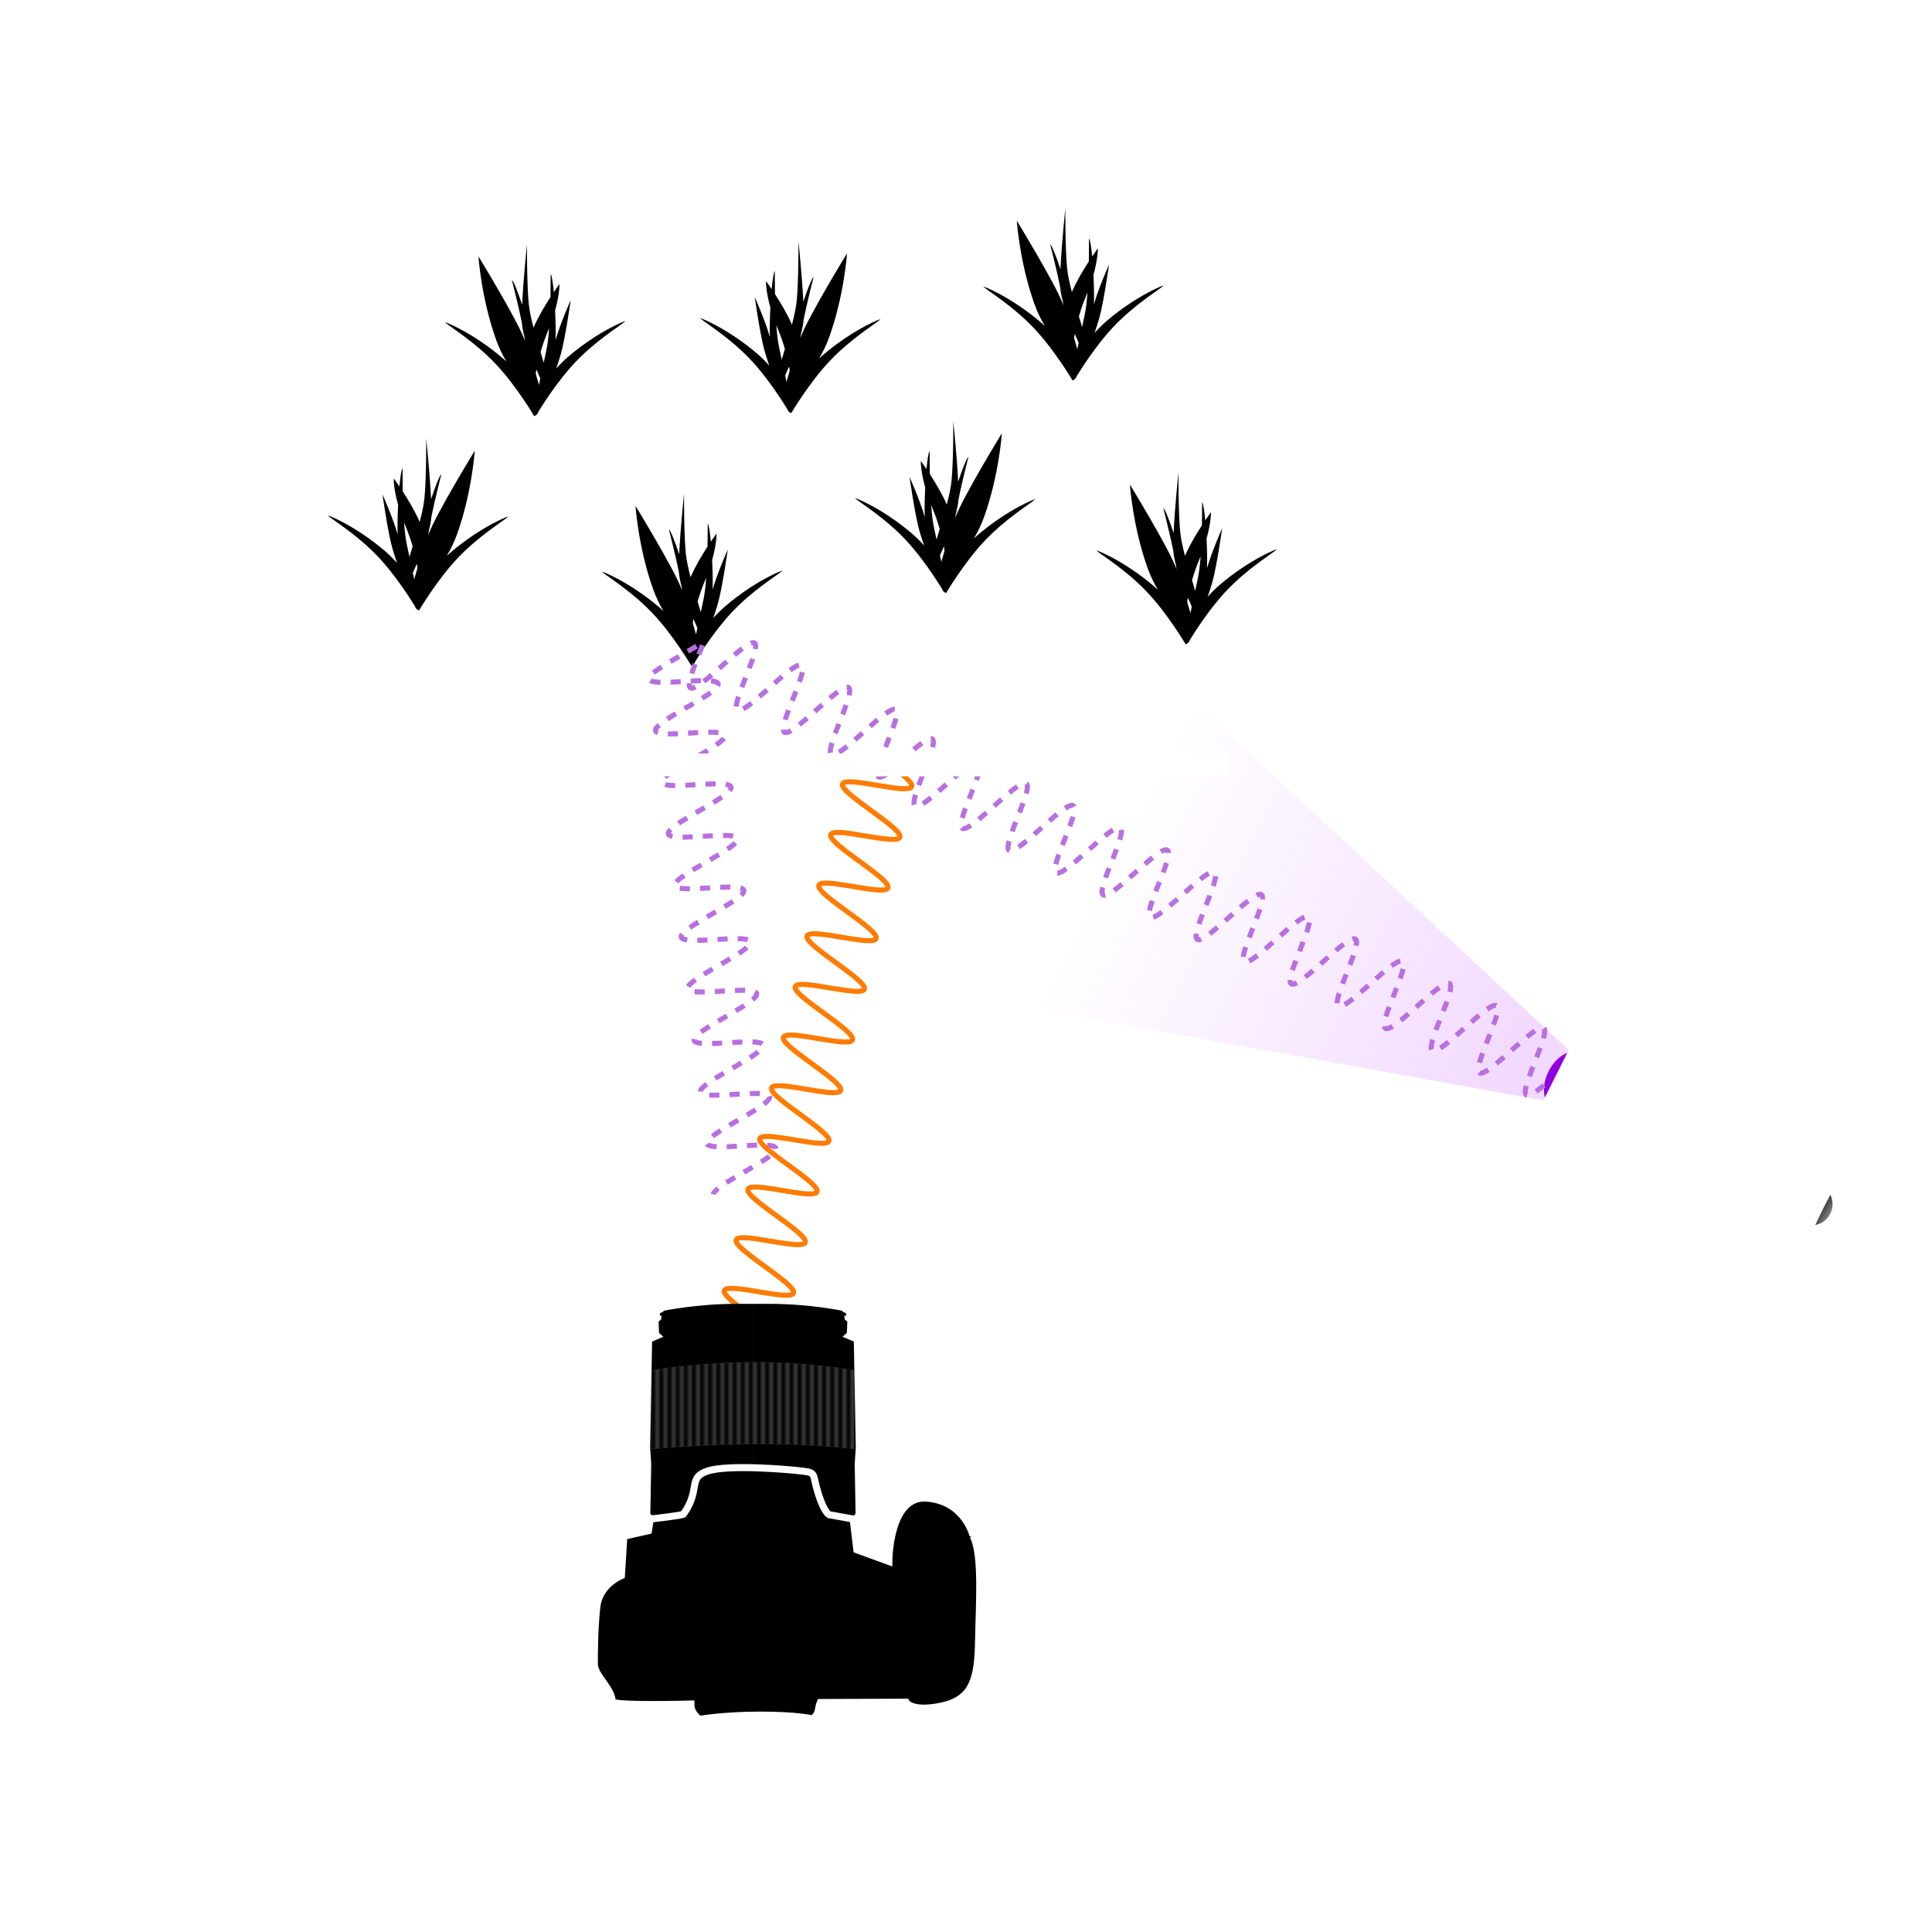
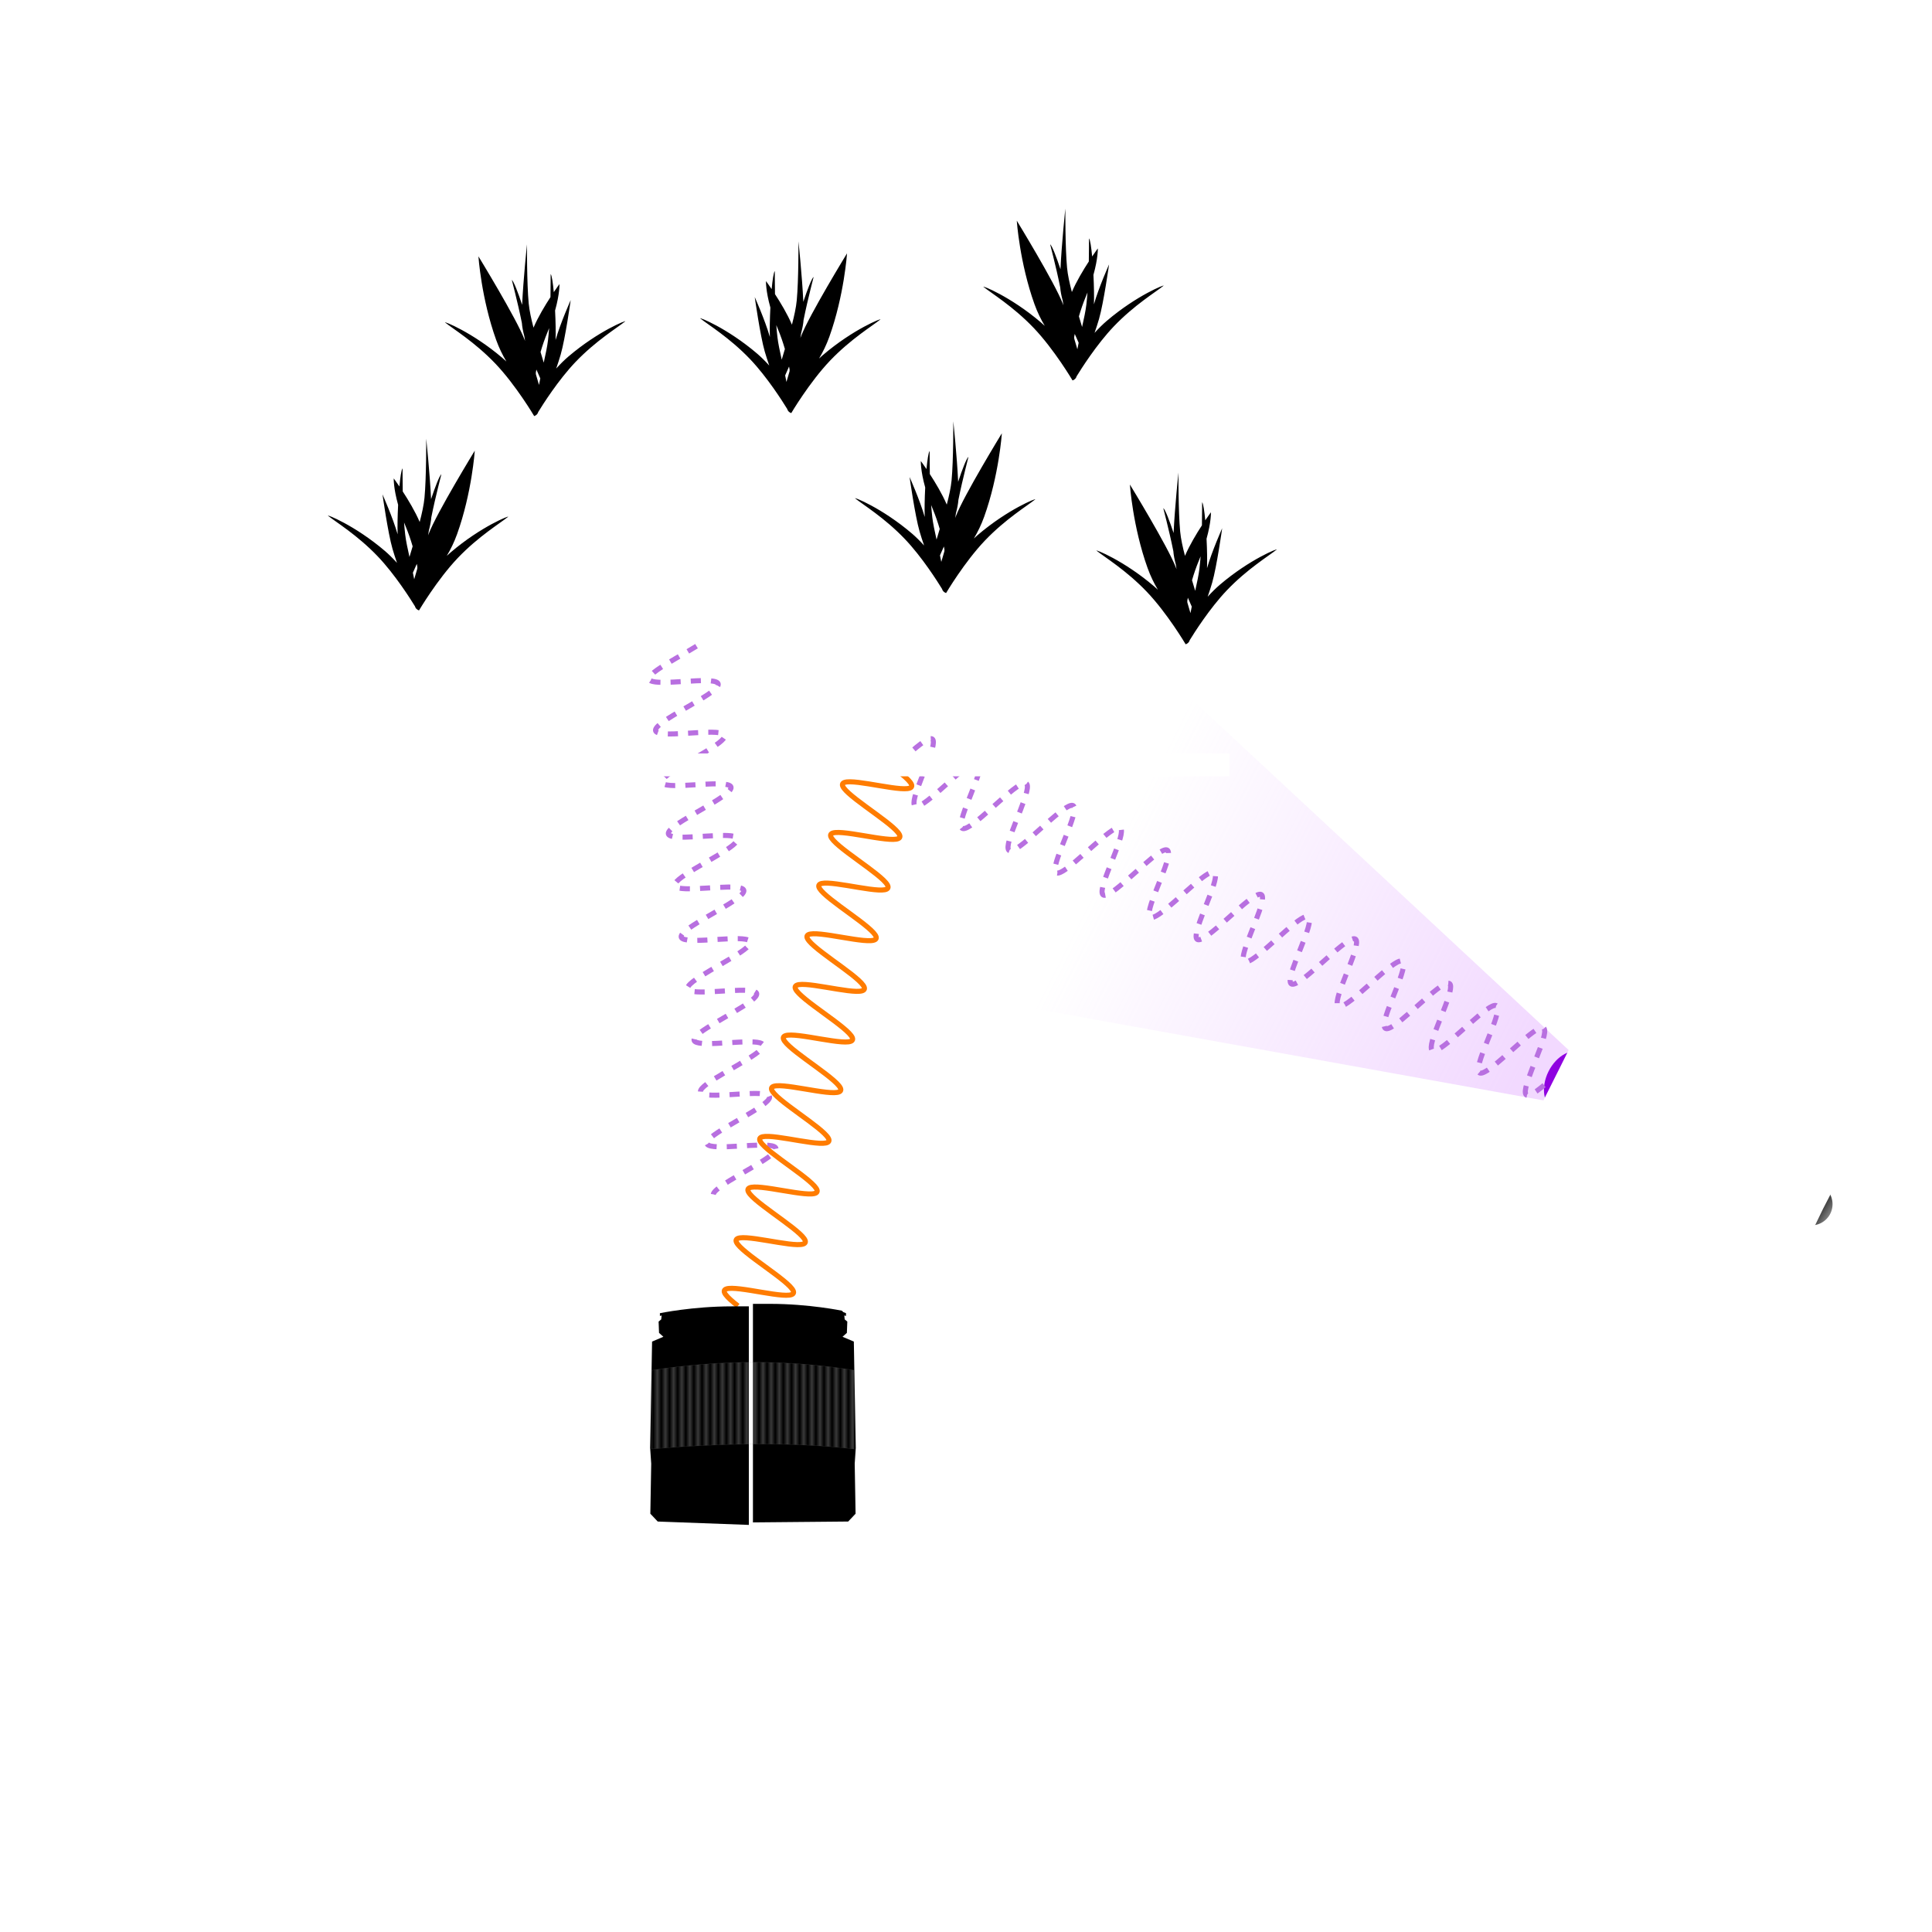
<svg xmlns="http://www.w3.org/2000/svg" xmlns:ns1="http://sodipodi.sourceforge.net/DTD/sodipodi-0.dtd" xmlns:ns2="http://www.inkscape.org/namespaces/inkscape" xmlns:xlink="http://www.w3.org/1999/xlink" width="210mm" height="210mm" viewBox="0 0 210 210" version="1.1" id="svg8" ns1:docname="Torch_angle_white.svg" ns2:version="1.2.2 (732a01da63, 2022-12-09)">
  <defs id="defs2">
    <pattern ns2:collect="always" xlink:href="#Strips1_1white" id="pattern5194" patternTransform="matrix(-0.442,0,0,9.717,113.322,78.043)" />
    <ns2:path-effect effect="mirror_symmetry" start_point="122.61,90.538" end_point="122.61,114.291" center_point="122.61,102.414" id="path-effect5150" is_visible="true" lpeversion="1" mode="free" discard_orig_path="false" fuse_paths="false" oposite_fuse="false" split_items="false" lpesatellites="" split_open="false" link_styles="false" />
    <linearGradient ns2:collect="always" id="linearGradient5026-5">
      <stop style="stop-color:#393939;stop-opacity:1;" offset="0" id="stop5022" />
      <stop style="stop-color:#393939;stop-opacity:0;" offset="1" id="stop5024" />
    </linearGradient>
    <linearGradient ns2:collect="always" id="linearGradient4998">
      <stop style="stop-color:#dea0ff;stop-opacity:0.399;" offset="0" id="stop4994" />
      <stop style="stop-color:#dea0ff;stop-opacity:0;" offset="1" id="stop4996" />
    </linearGradient>
    <ns2:path-effect effect="mirror_symmetry" start_point="35.53,86.179" end_point="35.53,125.488" center_point="35.53,105.833" id="path-effect4976" is_visible="true" lpeversion="1" mode="free" discard_orig_path="false" fuse_paths="false" oposite_fuse="false" split_items="false" lpesatellites="" split_open="false" link_styles="false" />
    <pattern ns2:collect="always" xlink:href="#Strips1_1white" id="pattern3037" patternTransform="matrix(0.24,0,0,5.852,80.654,96.314)" />
    <pattern ns2:collect="always" patternUnits="userSpaceOnUse" width="2" height="1" patternTransform="translate(0,0) scale(10,10)" id="Strips1_1white" ns2:stockid="Stripes 1:1 white" ns2:isstock="true">
      <rect style="fill:white;stroke:none" x="0" y="-0.5" width="1" height="2" id="rect1822" />
    </pattern>
    <pattern ns2:collect="always" xlink:href="#Strips1_1-2" id="pattern2932-5" patternTransform="matrix(0.341,0,0,18.382,74.835,100.493)" />
    <pattern ns2:collect="always" patternUnits="userSpaceOnUse" width="2" height="1" patternTransform="translate(0,0) scale(10,10)" id="Strips1_1-2" ns2:stockid="Stripes 1:1" ns2:isstock="true">
      <rect style="fill:black;stroke:none" x="0" y="-0.5" width="1" height="2" id="rect1819-3" />
    </pattern>
    <linearGradient ns2:collect="always" xlink:href="#linearGradient4998" id="linearGradient5000" x1="29.401" y1="75.915" x2="29.505" y2="38.554" gradientUnits="userSpaceOnUse" />
    <linearGradient ns2:collect="always" xlink:href="#linearGradient5026-5" id="linearGradient5030" x1="196.07" y1="73.92" x2="198.979" y2="75.009" gradientUnits="userSpaceOnUse" />
    <filter style="color-interpolation-filters:sRGB;" ns2:label="Invert" id="filter4926" x="0" y="0" width="1" height="1">
      <feColorMatrix type="hueRotate" values="180" result="color1" id="feColorMatrix4922" />
      <feColorMatrix values="-1 0 0 0 1 0 -1 0 0 1 0 0 -1 0 1 -0.21 -0.72 -0.07 1 0 " result="color2" id="feColorMatrix4924" />
    </filter>
    <filter style="color-interpolation-filters:sRGB;" ns2:label="Invert" id="filter5687" x="0" y="0" width="1" height="1">
      <feColorMatrix type="hueRotate" values="180" result="color1" id="feColorMatrix5683" />
      <feColorMatrix values="-1 0 0 0 1 0 -1 0 0 1 0 0 -1 0 1 -0.21 -0.72 -0.07 1 0 " result="color2" id="feColorMatrix5685" />
    </filter>
    <filter style="color-interpolation-filters:sRGB;" ns2:label="Invert" id="filter6419" x="-0.009" y="-0.003" width="1.018" height="1.012">
      <feColorMatrix type="hueRotate" values="180" result="color1" id="feColorMatrix6415" />
      <feColorMatrix values="-1 0 0 0 1 0 -1 0 0 1 0 0 -1 0 1 -0.21 -0.72 -0.07 1 0 " result="color2" id="feColorMatrix6417" />
    </filter>
  </defs>
  <ns1:namedview id="base" pagecolor="#000000" bordercolor="#666666" borderopacity="1.0" ns2:pageopacity="0" ns2:pageshadow="2" ns2:zoom="0.98994949" ns2:cx="385.87827" ns2:cy="340.42141" ns2:document-units="mm" ns2:current-layer="layer4" ns2:document-rotation="0" showgrid="false" ns2:window-width="1920" ns2:window-height="1017" ns2:window-x="-8" ns2:window-y="456" ns2:window-maximized="1" ns2:snap-global="false" ns2:showpageshadow="2" ns2:pagecheckerboard="0" ns2:deskcolor="#d1d1d1" />
  <g ns2:groupmode="layer" id="layer5" ns2:label="Layer 5">
    <g id="g4992" transform="rotate(-47.432,153.529,-47.407)" style="display:inline">
      <circle style="font-variation-settings:normal;display:inline;opacity:1;vector-effect:none;fill:url(#linearGradient5030);fill-opacity:1;stroke:none;stroke-width:0.214;stroke-linecap:butt;stroke-linejoin:miter;stroke-miterlimit:4;stroke-dasharray:none;stroke-dashoffset:0;stroke-opacity:1;stop-color:#000000;stop-opacity:1;filter:url(#filter5687)" id="path5008" cx="194.878" cy="73.733" r="2.305" transform="rotate(58.941,95.429,-37.386)" />
      <g id="g5006" transform="rotate(-15.99,12.582,29.333)">
        <path ns1:type="star" style="font-variation-settings:normal;opacity:1;vector-effect:none;fill:url(#linearGradient5000);fill-opacity:1;stroke:none;stroke-width:0.285;stroke-linecap:butt;stroke-linejoin:miter;stroke-miterlimit:4;stroke-dasharray:none;stroke-dashoffset:0;stroke-opacity:1;stop-color:#000000;stop-opacity:1" id="path4986" ns1:sides="3" ns1:cx="29.266012" ns1:cy="53.453907" ns1:r1="33.008869" ns1:r2="16.504435" ns1:arg1="1.5707963" ns1:arg2="2.6179939" ns2:flatsided="true" ns2:rounded="0" ns2:randomized="0" d="M 29.266,86.463 0.679,36.949 l 57.173,-10e-7 z" ns2:transform-center-y="11.081872" transform="matrix(0.683,0,0,1.343,9.29,-23.848)" />
        <g id="g4982" transform="translate(0.468,-6.014)">
          <ellipse style="font-variation-settings:normal;opacity:1;vector-effect:none;fill:#8f00e0;fill-opacity:1;stroke:none;stroke-width:0.985;stroke-linecap:butt;stroke-linejoin:miter;stroke-miterlimit:4;stroke-dasharray:none;stroke-dashoffset:0;stroke-opacity:0;stop-color:#000000;stop-opacity:1" id="path4978" cx="28.821" cy="89.401" rx="3.496" ry="2.457" />
          <path style="fill:#ffffff;stroke:#ffffff;stroke-width:0.265px;stroke-linecap:butt;stroke-linejoin:miter;stroke-opacity:1;fill-opacity:1" d="m 30.574,125.537 -0.836,-5.89 -0.333,-0.606 c -0.717,-4.757 -0.524,-10.164 0,-15.807 l 0.351,-0.403 V 98.351 L 28.47,96.023 c -0.089,-3.282 -0.46,-6.563 0.46,-9.845 h 6.599 V 125.488 Z m 9.911,0 0.836,-5.89 0.333,-0.606 c 0.717,-4.757 0.524,-10.164 0,-15.807 l -0.351,-0.403 v -4.479 l 1.286,-2.328 c 0.089,-3.282 0.46,-6.563 -0.46,-9.845 H 35.53 V 125.488 Z" id="path4974" ns2:path-effect="#path-effect4976" ns2:original-d="m 30.574323,125.53707 -0.836298,-5.88992 -0.332697,-0.60636 c -0.716571,-4.75723 -0.524324,-10.16362 0,-15.8072 l 0.351037,-0.4034 V 98.350972 L 28.47038,96.023185 c -0.08875,-3.281581 -0.459954,-6.563163 0.46019,-9.844744 h 6.599185 V 125.488 Z" ns1:nodetypes="ccccccccccc" transform="matrix(0.573,0,0,0.82,8.457,17.304)" class="UnoptimicedTransforms" />
        </g>
      </g>
    </g>
  </g>
  <g ns2:groupmode="layer" id="layer6" ns2:label="Layer 6" style="display:inline" transform="matrix(0.794,0,0,0.794,16.211,1.52)">
    <g id="g14795" transform="matrix(2.559,0,0,2.559,-57.247,38.863)" style="filter:url(#filter4926)">
      <g id="g14859" transform="translate(1.94,-0.296)">
        <path id="path16377" style="fill:#000000;fill-opacity:1;stroke:none;stroke-width:0.212px;stroke-linecap:butt;stroke-linejoin:miter;stroke-opacity:1" d="m 35.253,7.832 c 0,0 0.011,2.072 -0.092,3.158 -0.036,0.378 -0.134,0.826 -0.257,1.296 -0.244,-0.571 -0.612,-1.181 -0.907,-1.634 -0.014,-0.72 -0.005,-1.248 -0.013,-1.237 -0.062,0.093 -0.119,0.476 -0.165,0.97 -0.18,-0.265 -0.304,-0.431 -0.304,-0.431 0,0 -0.018,0.511 0.235,1.415 -0.03,0.59 -0.041,1.182 -0.026,1.576 -0.261,-0.908 -0.81,-2.136 -0.81,-2.136 0,0 0.289,2.06 0.535,2.912 0.066,0.23 0.152,0.492 0.241,0.751 -0.224,-0.246 -0.448,-0.467 -0.646,-0.636 -1.619,-1.383 -3.161,-1.98 -3.042,-1.884 0.404,0.328 1.568,1.031 2.659,2.174 0.922,0.967 1.753,2.283 1.989,2.668 0.029,0.104 0.098,0.181 0.217,0.223 0,0 0.977,-1.655 2.079,-2.81 1.102,-1.155 2.277,-1.865 2.685,-2.197 0.12,-0.097 -1.437,0.506 -3.072,1.903 -0.066,0.056 -0.134,0.118 -0.205,0.184 0.206,-0.345 0.396,-0.732 0.55,-1.161 0.795,-2.216 0.947,-4.466 0.947,-4.466 0,0 -2.036,3.327 -2.462,4.44 -0.011,0.029 -0.023,0.06 -0.034,0.09 0.013,-0.086 0.027,-0.172 0.041,-0.26 0.069,-0.26 0.116,-0.501 0.13,-0.705 0.241,-1.201 0.551,-2.32 0.536,-2.306 -0.107,0.097 -0.327,0.665 -0.549,1.335 -0.063,-1.369 -0.26,-3.235 -0.26,-3.235 z m -1.185,4.478 c 0.026,0.066 0.053,0.132 0.081,0.2 0.157,0.376 0.28,0.741 0.378,1.079 -0.059,0.194 -0.116,0.384 -0.17,0.568 -0.099,-0.445 -0.19,-0.869 -0.228,-1.197 -0.024,-0.209 -0.044,-0.428 -0.061,-0.65 z m 0.682,2.216 c 0.011,0.059 0.022,0.116 0.031,0.17 -0.002,0.029 -0.003,0.058 -0.005,0.087 -0.06,0.2 -0.115,0.391 -0.166,0.567 -0.021,-0.114 -0.044,-0.231 -0.069,-0.35 0.067,-0.148 0.138,-0.308 0.209,-0.475 z" />
        <path id="path16377-7" style="display:inline;fill:#000000;fill-opacity:1;stroke:none;stroke-width:0.212px;stroke-linecap:butt;stroke-linejoin:miter;stroke-opacity:1" d="m 55.167,-2.724 c 0,0 0.011,2.072 -0.092,3.158 -0.036,0.378 -0.134,0.826 -0.257,1.296 -0.244,-0.571 -0.612,-1.181 -0.907,-1.634 -0.014,-0.72 -0.005,-1.248 -0.013,-1.237 -0.062,0.093 -0.119,0.476 -0.165,0.97 -0.18,-0.265 -0.304,-0.431 -0.304,-0.431 0,0 -0.018,0.511 0.235,1.415 -0.03,0.59 -0.041,1.182 -0.026,1.576 -0.261,-0.908 -0.81,-2.136 -0.81,-2.136 0,0 0.289,2.06 0.535,2.912 0.066,0.23 0.152,0.492 0.241,0.751 -0.224,-0.246 -0.448,-0.467 -0.646,-0.636 -1.619,-1.383 -3.161,-1.98 -3.042,-1.884 0.404,0.328 1.568,1.031 2.659,2.174 0.922,0.967 1.753,2.283 1.989,2.668 0.029,0.104 0.098,0.181 0.217,0.223 0,0 0.977,-1.655 2.079,-2.81 1.102,-1.155 2.277,-1.865 2.685,-2.197 0.12,-0.097 -1.437,0.506 -3.072,1.903 -0.066,0.056 -0.134,0.118 -0.205,0.184 0.206,-0.345 0.396,-0.732 0.55,-1.161 0.795,-2.216 0.947,-4.466 0.947,-4.466 0,0 -2.036,3.327 -2.462,4.44 -0.011,0.029 -0.023,0.06 -0.034,0.09 0.013,-0.086 0.027,-0.172 0.041,-0.26 0.069,-0.26 0.116,-0.501 0.13,-0.705 0.241,-1.201 0.551,-2.32 0.536,-2.306 -0.107,0.097 -0.327,0.665 -0.549,1.335 -0.063,-1.369 -0.26,-3.235 -0.26,-3.235 z m -1.185,4.478 c 0.026,0.066 0.053,0.132 0.081,0.2 0.157,0.376 0.28,0.741 0.378,1.079 -0.059,0.194 -0.116,0.384 -0.17,0.568 -0.099,-0.445 -0.19,-0.869 -0.228,-1.197 -0.024,-0.209 -0.044,-0.428 -0.061,-0.65 z m 0.682,2.216 c 0.011,0.059 0.022,0.116 0.031,0.17 -0.002,0.029 -0.003,0.058 -0.005,0.087 -0.06,0.2 -0.115,0.391 -0.166,0.567 -0.021,-0.114 -0.044,-0.231 -0.069,-0.35 0.067,-0.148 0.138,-0.308 0.209,-0.475 z" />
        <path id="path16377-1" style="display:inline;fill:#000000;fill-opacity:1;stroke:none;stroke-width:0.212px;stroke-linecap:butt;stroke-linejoin:miter;stroke-opacity:1" d="m 63.45,6.902 c 0,0 0.011,2.072 -0.092,3.158 -0.036,0.378 -0.134,0.826 -0.257,1.296 -0.244,-0.571 -0.612,-1.181 -0.907,-1.634 -0.014,-0.72 -0.005,-1.248 -0.013,-1.237 -0.062,0.093 -0.119,0.476 -0.165,0.97 -0.18,-0.265 -0.304,-0.431 -0.304,-0.431 0,0 -0.018,0.511 0.235,1.415 -0.03,0.59 -0.041,1.182 -0.026,1.576 -0.261,-0.908 -0.81,-2.136 -0.81,-2.136 0,0 0.289,2.06 0.535,2.912 0.066,0.23 0.152,0.492 0.241,0.751 -0.224,-0.246 -0.448,-0.467 -0.646,-0.636 -1.619,-1.383 -3.161,-1.98 -3.042,-1.884 0.404,0.328 1.568,1.031 2.659,2.174 0.922,0.967 1.753,2.283 1.989,2.668 0.029,0.104 0.098,0.181 0.217,0.223 0,0 0.977,-1.655 2.079,-2.81 1.102,-1.155 2.277,-1.865 2.685,-2.197 0.12,-0.097 -1.437,0.506 -3.072,1.903 -0.066,0.056 -0.134,0.118 -0.205,0.184 0.206,-0.345 0.396,-0.732 0.55,-1.161 0.795,-2.216 0.947,-4.466 0.947,-4.466 0,0 -2.036,3.327 -2.462,4.44 -0.011,0.029 -0.023,0.06 -0.034,0.09 0.013,-0.086 0.027,-0.172 0.041,-0.26 0.069,-0.26 0.116,-0.501 0.13,-0.705 0.241,-1.201 0.551,-2.32 0.536,-2.306 -0.107,0.097 -0.327,0.665 -0.549,1.335 -0.063,-1.369 -0.26,-3.235 -0.26,-3.235 z m -1.185,4.478 c 0.026,0.066 0.053,0.132 0.081,0.2 0.157,0.376 0.28,0.741 0.378,1.079 -0.059,0.194 -0.116,0.384 -0.17,0.568 -0.099,-0.445 -0.19,-0.869 -0.228,-1.197 -0.024,-0.209 -0.044,-0.428 -0.061,-0.65 z m 0.682,2.216 c 0.011,0.059 0.022,0.116 0.031,0.17 -0.002,0.029 -0.003,0.058 -0.005,0.087 -0.06,0.2 -0.115,0.391 -0.166,0.567 -0.021,-0.114 -0.044,-0.231 -0.069,-0.35 0.067,-0.148 0.138,-0.308 0.209,-0.475 z" />
-         <path id="path16377-0" style="display:inline;fill:#000000;fill-opacity:1;stroke:none;stroke-width:0.212px;stroke-linecap:butt;stroke-linejoin:miter;stroke-opacity:1" d="m 49.046,10.784 c 0,0 -0.011,2.072 0.092,3.158 0.036,0.378 0.134,0.826 0.257,1.296 0.244,-0.571 0.612,-1.181 0.907,-1.634 0.014,-0.72 0.005,-1.248 0.013,-1.237 0.062,0.093 0.119,0.476 0.165,0.97 0.18,-0.265 0.304,-0.431 0.304,-0.431 0,0 0.018,0.511 -0.235,1.415 0.03,0.59 0.041,1.182 0.026,1.576 0.261,-0.908 0.81,-2.136 0.81,-2.136 0,0 -0.289,2.06 -0.535,2.912 -0.066,0.23 -0.152,0.492 -0.241,0.751 0.224,-0.246 0.448,-0.467 0.646,-0.636 1.619,-1.383 3.161,-1.98 3.042,-1.884 -0.404,0.328 -1.568,1.031 -2.659,2.174 -0.922,0.967 -1.753,2.283 -1.989,2.668 -0.029,0.104 -0.098,0.181 -0.217,0.223 0,0 -0.977,-1.655 -2.079,-2.81 -1.102,-1.155 -2.277,-1.865 -2.685,-2.197 -0.12,-0.097 1.437,0.506 3.072,1.903 0.066,0.056 0.134,0.118 0.205,0.184 -0.206,-0.345 -0.396,-0.732 -0.55,-1.161 -0.795,-2.216 -0.947,-4.466 -0.947,-4.466 0,0 2.036,3.327 2.462,4.44 0.011,0.029 0.023,0.06 0.034,0.09 -0.013,-0.086 -0.027,-0.172 -0.041,-0.26 -0.069,-0.26 -0.116,-0.501 -0.13,-0.705 -0.241,-1.201 -0.551,-2.32 -0.536,-2.306 0.107,0.097 0.327,0.665 0.549,1.335 0.063,-1.369 0.26,-3.235 0.26,-3.235 z m 1.185,4.478 c -0.026,0.066 -0.053,0.132 -0.081,0.2 -0.157,0.376 -0.28,0.741 -0.378,1.079 0.059,0.194 0.116,0.384 0.17,0.568 0.099,-0.445 0.19,-0.869 0.228,-1.197 0.024,-0.209 0.044,-0.428 0.061,-0.65 z m -0.682,2.216 c -0.011,0.059 -0.022,0.116 -0.031,0.17 0.002,0.029 0.003,0.058 0.005,0.087 0.06,0.2 0.115,0.391 0.166,0.567 0.021,-0.114 0.044,-0.231 0.069,-0.35 -0.067,-0.148 -0.138,-0.308 -0.209,-0.475 z" />
        <path id="path16377-0-3" style="display:inline;fill:#000000;fill-opacity:1;stroke:none;stroke-width:0.212px;stroke-linecap:butt;stroke-linejoin:miter;stroke-opacity:1" d="m 40.644,-2.564 c 0,0 -0.011,2.072 0.092,3.158 0.036,0.378 0.134,0.826 0.257,1.296 0.244,-0.571 0.612,-1.181 0.907,-1.634 0.014,-0.72 0.005,-1.248 0.013,-1.237 0.062,0.093 0.119,0.476 0.165,0.97 0.18,-0.265 0.304,-0.431 0.304,-0.431 0,0 0.018,0.511 -0.235,1.415 0.03,0.59 0.041,1.182 0.026,1.576 0.261,-0.908 0.81,-2.136 0.81,-2.136 0,0 -0.289,2.06 -0.535,2.912 -0.066,0.23 -0.152,0.492 -0.241,0.751 0.224,-0.246 0.448,-0.467 0.646,-0.636 1.619,-1.383 3.161,-1.98 3.042,-1.884 -0.404,0.328 -1.568,1.031 -2.659,2.174 -0.922,0.967 -1.753,2.283 -1.989,2.668 -0.029,0.104 -0.098,0.181 -0.217,0.223 0,0 -0.977,-1.655 -2.079,-2.81 -1.102,-1.155 -2.277,-1.865 -2.685,-2.197 -0.12,-0.097 1.437,0.506 3.072,1.903 0.066,0.056 0.134,0.118 0.205,0.184 -0.206,-0.345 -0.396,-0.732 -0.55,-1.161 -0.795,-2.216 -0.947,-4.466 -0.947,-4.466 0,0 2.036,3.327 2.462,4.44 0.011,0.029 0.023,0.06 0.034,0.09 -0.013,-0.086 -0.027,-0.172 -0.041,-0.26 -0.069,-0.26 -0.116,-0.501 -0.13,-0.705 -0.241,-1.201 -0.551,-2.32 -0.536,-2.306 0.107,0.097 0.327,0.665 0.549,1.335 0.063,-1.369 0.26,-3.235 0.26,-3.235 z m 1.185,4.478 c -0.026,0.066 -0.053,0.132 -0.081,0.2 -0.157,0.376 -0.28,0.741 -0.378,1.079 0.059,0.194 0.116,0.384 0.17,0.568 0.099,-0.445 0.19,-0.869 0.228,-1.197 0.024,-0.209 0.044,-0.428 0.061,-0.65 z m -0.682,2.216 c -0.011,0.059 -0.022,0.116 -0.031,0.17 0.002,0.029 0.003,0.058 0.005,0.087 0.06,0.2 0.115,0.391 0.166,0.567 0.021,-0.114 0.044,-0.231 0.069,-0.35 C 41.289,4.457 41.218,4.297 41.147,4.13 Z" />
        <path id="path16377-0-7" style="display:inline;fill:#000000;fill-opacity:1;stroke:none;stroke-width:0.212px;stroke-linecap:butt;stroke-linejoin:miter;stroke-opacity:1" d="m 69.444,-4.471 c 0,0 -0.011,2.072 0.092,3.158 0.036,0.378 0.134,0.826 0.257,1.296 0.244,-0.571 0.612,-1.181 0.907,-1.634 0.014,-0.72 0.005,-1.248 0.013,-1.237 0.062,0.093 0.119,0.476 0.165,0.97 0.18,-0.265 0.304,-0.431 0.304,-0.431 0,0 0.018,0.511 -0.235,1.415 0.03,0.59 0.041,1.182 0.026,1.576 0.261,-0.908 0.81,-2.136 0.81,-2.136 0,0 -0.289,2.06 -0.535,2.912 -0.066,0.23 -0.152,0.492 -0.241,0.751 0.224,-0.246 0.448,-0.467 0.646,-0.636 1.619,-1.383 3.161,-1.98 3.042,-1.884 -0.404,0.328 -1.568,1.031 -2.659,2.174 -0.922,0.967 -1.753,2.283 -1.989,2.668 -0.029,0.104 -0.098,0.181 -0.217,0.223 0,0 -0.977,-1.655 -2.079,-2.81 -1.102,-1.155 -2.277,-1.865 -2.685,-2.197 -0.12,-0.097 1.437,0.506 3.072,1.903 0.066,0.056 0.134,0.118 0.205,0.184 -0.206,-0.345 -0.396,-0.732 -0.55,-1.161 -0.795,-2.216 -0.947,-4.466 -0.947,-4.466 0,0 2.036,3.327 2.462,4.44 0.011,0.029 0.023,0.06 0.034,0.09 -0.013,-0.086 -0.027,-0.172 -0.041,-0.26 C 69.231,0.181 69.184,-0.06 69.17,-0.264 68.929,-1.465 68.619,-2.584 68.634,-2.571 c 0.107,0.097 0.327,0.665 0.549,1.335 0.063,-1.369 0.26,-3.235 0.26,-3.235 z m 1.185,4.478 c -0.026,0.066 -0.053,0.132 -0.081,0.2 -0.157,0.376 -0.28,0.741 -0.378,1.079 0.059,0.194 0.116,0.384 0.17,0.568 0.099,-0.445 0.19,-0.869 0.228,-1.197 0.024,-0.209 0.044,-0.428 0.061,-0.65 z m -0.682,2.216 c -0.011,0.059 -0.022,0.116 -0.031,0.17 0.002,0.029 0.003,0.058 0.005,0.087 0.06,0.2 0.115,0.391 0.166,0.567 0.021,-0.114 0.044,-0.231 0.069,-0.35 C 70.088,2.55 70.018,2.39 69.946,2.223 Z" />
        <path id="path16377-0-4" style="display:inline;fill:#000000;fill-opacity:1;stroke:none;stroke-width:0.212px;stroke-linecap:butt;stroke-linejoin:miter;stroke-opacity:1" d="m 75.495,9.644 c 0,0 -0.011,2.072 0.092,3.158 0.036,0.378 0.134,0.826 0.257,1.296 0.244,-0.571 0.612,-1.181 0.907,-1.634 0.014,-0.72 0.005,-1.248 0.013,-1.237 0.062,0.093 0.119,0.476 0.165,0.97 0.18,-0.265 0.304,-0.431 0.304,-0.431 0,0 0.018,0.511 -0.235,1.415 0.03,0.59 0.041,1.182 0.026,1.576 0.261,-0.908 0.81,-2.136 0.81,-2.136 0,0 -0.289,2.06 -0.535,2.912 -0.066,0.23 -0.152,0.492 -0.241,0.751 0.224,-0.246 0.448,-0.467 0.646,-0.636 1.619,-1.383 3.161,-1.98 3.042,-1.884 -0.404,0.328 -1.568,1.031 -2.659,2.174 -0.922,0.967 -1.753,2.283 -1.989,2.668 -0.029,0.104 -0.098,0.181 -0.217,0.223 0,0 -0.977,-1.655 -2.079,-2.81 -1.102,-1.155 -2.277,-1.865 -2.685,-2.197 -0.12,-0.097 1.437,0.506 3.072,1.903 0.066,0.056 0.134,0.118 0.205,0.184 -0.206,-0.345 -0.396,-0.732 -0.55,-1.161 -0.795,-2.216 -0.947,-4.466 -0.947,-4.466 0,0 2.036,3.327 2.462,4.44 0.011,0.029 0.023,0.06 0.034,0.09 -0.013,-0.086 -0.027,-0.172 -0.041,-0.26 -0.069,-0.26 -0.116,-0.501 -0.13,-0.705 -0.241,-1.201 -0.551,-2.32 -0.536,-2.306 0.107,0.097 0.327,0.665 0.549,1.335 0.063,-1.369 0.26,-3.235 0.26,-3.235 z m 1.185,4.478 c -0.026,0.066 -0.053,0.132 -0.081,0.2 -0.157,0.376 -0.28,0.741 -0.378,1.079 0.059,0.194 0.116,0.384 0.17,0.568 0.099,-0.445 0.19,-0.869 0.228,-1.197 0.024,-0.209 0.044,-0.428 0.061,-0.65 z m -0.682,2.216 c -0.011,0.059 -0.022,0.116 -0.031,0.17 0.002,0.029 0.003,0.058 0.005,0.087 0.06,0.2 0.115,0.391 0.166,0.567 0.021,-0.114 0.044,-0.231 0.069,-0.35 -0.067,-0.148 -0.138,-0.308 -0.209,-0.475 z" />
      </g>
    </g>
  </g>
  <g ns2:groupmode="layer" id="layer4" ns2:label="Layer 4">
    <path style="fill:none;stroke:#b870e0;stroke-width:0.55;stroke-linejoin:round;stroke-dasharray:1.1, 1.1;stroke-dashoffset:0;stroke-opacity:1;paint-order:stroke fill markers;stop-color:#000000" d="m 97.68,82.906 c 0.337,-0.3 0.676,-0.603 1.003,-0.89 0.327,-0.287 0.643,-0.557 0.934,-0.793 0.291,-0.236 0.558,-0.438 0.791,-0.593 0.232,-0.154 0.431,-0.26 0.589,-0.31 0.158,-0.05 0.276,-0.043 0.352,0.022 0.076,0.065 0.11,0.188 0.106,0.366 -0.004,0.177 -0.047,0.409 -0.121,0.684 -0.074,0.275 -0.178,0.593 -0.303,0.939 -0.124,0.346 -0.269,0.72 -0.42,1.103 -0.151,0.383 -0.308,0.775 -0.458,1.156 -0.15,0.382 -0.292,0.752 -0.413,1.094 -0.121,0.342 -0.222,0.654 -0.291,0.922 -0.069,0.268 -0.106,0.492 -0.105,0.662 0.002,0.169 0.042,0.284 0.124,0.341 0.082,0.057 0.207,0.054 0.37,-0.004 0.164,-0.058 0.368,-0.172 0.606,-0.334 0.237,-0.161 0.509,-0.37 0.804,-0.611 0.295,-0.241 0.613,-0.515 0.942,-0.804 0.329,-0.289 0.668,-0.593 1.004,-0.892 0.337,-0.3 0.669,-0.594 0.985,-0.865 0.316,-0.271 0.614,-0.518 0.885,-0.724 0.27,-0.207 0.512,-0.374 0.716,-0.488 0.204,-0.115 0.371,-0.177 0.497,-0.182 0.126,-0.004 0.21,0.049 0.253,0.16 0.043,0.111 0.045,0.28 0.012,0.498 -0.035,0.219 -0.103,0.488 -0.2,0.795 -0.097,0.307 -0.22,0.651 -0.358,1.016 -0.138,0.365 -0.291,0.751 -0.445,1.138 -0.154,0.387 -0.308,0.775 -0.45,1.145 -0.142,0.37 -0.27,0.721 -0.373,1.038 -0.103,0.316 -0.181,0.596 -0.223,0.827 -0.043,0.231 -0.05,0.414 -0.017,0.539 0.033,0.125 0.107,0.194 0.222,0.204 0.115,0.01 0.272,-0.038 0.467,-0.139 0.195,-0.102 0.428,-0.256 0.691,-0.453 0.263,-0.197 0.556,-0.435 0.867,-0.7 0.311,-0.265 0.641,-0.555 0.977,-0.853 0.335,-0.298 0.675,-0.603 1.007,-0.895 0.331,-0.292 0.653,-0.572 0.954,-0.822 0.301,-0.249 0.579,-0.468 0.825,-0.64 0.246,-0.173 0.459,-0.3 0.633,-0.372 0.174,-0.072 0.309,-0.089 0.401,-0.047 0.093,0.042 0.144,0.142 0.155,0.298 0.012,0.156 -0.017,0.367 -0.079,0.624 -0.06,0.257 -0.155,0.56 -0.271,0.894 -0.116,0.334 -0.254,0.699 -0.402,1.078 -0.147,0.378 -0.304,0.77 -0.457,1.155 -0.152,0.385 -0.299,0.763 -0.429,1.115 -0.129,0.352 -0.24,0.679 -0.321,0.965 -0.082,0.285 -0.133,0.529 -0.147,0.72 -0.013,0.191 0.01,0.329 0.076,0.408 0.066,0.08 0.173,0.101 0.321,0.065 0.148,-0.036 0.336,-0.128 0.56,-0.27 0.224,-0.142 0.483,-0.333 0.768,-0.561 0.285,-0.227 0.596,-0.491 0.92,-0.773 0.324,-0.282 0.661,-0.583 0.998,-0.884 0.337,-0.301 0.673,-0.6 0.995,-0.88 0.322,-0.279 0.63,-0.539 0.911,-0.761 0.281,-0.222 0.536,-0.407 0.755,-0.542 0.219,-0.135 0.402,-0.22 0.544,-0.247 0.142,-0.027 0.243,0.003 0.303,0.09 0.06,0.088 0.078,0.234 0.059,0.433 -0.02,0.198 -0.076,0.449 -0.161,0.74 -0.086,0.291 -0.2,0.623 -0.332,0.979 -0.132,0.356 -0.281,0.736 -0.433,1.122 -0.153,0.385 -0.309,0.776 -0.455,1.153 -0.146,0.376 -0.282,0.738 -0.395,1.068 -0.113,0.33 -0.202,0.627 -0.259,0.877 -0.057,0.251 -0.079,0.454 -0.061,0.602 0.017,0.148 0.074,0.24 0.172,0.273 0.099,0.033 0.239,0.008 0.419,-0.072 0.18,-0.08 0.398,-0.215 0.649,-0.394 0.25,-0.179 0.533,-0.403 0.836,-0.657 0.303,-0.253 0.628,-0.537 0.96,-0.831 0.333,-0.294 0.673,-0.599 1.007,-0.896 0.334,-0.297 0.662,-0.585 0.971,-0.845 0.309,-0.261 0.598,-0.494 0.857,-0.685 0.258,-0.19 0.486,-0.338 0.676,-0.432 0.189,-0.094 0.34,-0.134 0.45,-0.116 0.11,0.018 0.177,0.095 0.204,0.229 0.028,0.133 0.015,0.323 -0.033,0.561 -0.048,0.238 -0.129,0.525 -0.236,0.846 -0.106,0.321 -0.238,0.676 -0.381,1.049 -0.143,0.372 -0.299,0.761 -0.452,1.148 -0.154,0.387 -0.305,0.77 -0.441,1.132 -0.136,0.362 -0.256,0.702 -0.349,1.004 -0.092,0.301 -0.158,0.564 -0.186,0.776 -0.03,0.212 -0.021,0.372 0.028,0.475 0.049,0.103 0.14,0.148 0.271,0.135 0.132,-0.013 0.304,-0.083 0.514,-0.205 0.21,-0.122 0.456,-0.296 0.73,-0.508 0.274,-0.213 0.576,-0.464 0.894,-0.738 0.318,-0.274 0.652,-0.57 0.989,-0.87 0.337,-0.3 0.675,-0.603 1.003,-0.89 0.327,-0.287 0.643,-0.557 0.934,-0.794 0.291,-0.236 0.558,-0.439 0.791,-0.594 0.233,-0.154 0.431,-0.261 0.59,-0.311 0.158,-0.05 0.276,-0.044 0.353,0.021 0.076,0.065 0.111,0.188 0.107,0.365 -0.004,0.177 -0.046,0.408 -0.12,0.683 -0.073,0.275 -0.178,0.593 -0.302,0.938 -0.124,0.346 -0.269,0.719 -0.419,1.102 -0.15,0.382 -0.308,0.774 -0.458,1.156 -0.15,0.382 -0.292,0.752 -0.413,1.094 -0.122,0.342 -0.222,0.655 -0.292,0.924 -0.069,0.268 -0.107,0.492 -0.105,0.662 0.001,0.17 0.041,0.285 0.123,0.342 0.082,0.057 0.206,0.055 0.37,-0.003 0.164,-0.058 0.368,-0.172 0.605,-0.333 0.237,-0.161 0.508,-0.369 0.803,-0.61 0.294,-0.241 0.613,-0.515 0.941,-0.804 0.329,-0.289 0.668,-0.593 1.004,-0.892 0.336,-0.299 0.669,-0.594 0.985,-0.865 0.316,-0.271 0.615,-0.518 0.885,-0.725 0.271,-0.207 0.512,-0.374 0.717,-0.489 0.205,-0.115 0.372,-0.178 0.498,-0.183 0.126,-0.005 0.211,0.048 0.254,0.159 0.044,0.111 0.046,0.279 0.013,0.497 -0.034,0.218 -0.103,0.487 -0.199,0.794 -0.096,0.307 -0.22,0.651 -0.358,1.016 -0.138,0.365 -0.291,0.751 -0.444,1.137 -0.154,0.387 -0.308,0.775 -0.45,1.146 -0.142,0.37 -0.27,0.721 -0.374,1.038 -0.103,0.316 -0.181,0.597 -0.224,0.829 -0.043,0.232 -0.051,0.414 -0.018,0.54 0.033,0.126 0.106,0.195 0.221,0.205 0.115,0.011 0.272,-0.037 0.466,-0.139 0.194,-0.101 0.427,-0.255 0.69,-0.451 0.263,-0.197 0.555,-0.435 0.867,-0.699 0.311,-0.264 0.641,-0.555 0.976,-0.852 0.335,-0.298 0.675,-0.603 1.007,-0.896 0.331,-0.292 0.654,-0.573 0.954,-0.822 0.301,-0.249 0.579,-0.468 0.825,-0.641 0.246,-0.173 0.46,-0.301 0.634,-0.373 0.174,-0.072 0.309,-0.09 0.402,-0.048 0.093,0.041 0.144,0.141 0.156,0.296 0.012,0.155 -0.016,0.366 -0.077,0.622 -0.061,0.257 -0.154,0.559 -0.27,0.894 -0.116,0.334 -0.254,0.699 -0.401,1.077 -0.148,0.379 -0.305,0.77 -0.457,1.155 -0.152,0.385 -0.3,0.763 -0.429,1.116 -0.129,0.353 -0.24,0.68 -0.322,0.966 -0.082,0.286 -0.133,0.53 -0.147,0.721 -0.013,0.191 0.01,0.329 0.075,0.41 0.065,0.08 0.172,0.102 0.32,0.067 0.148,-0.035 0.336,-0.128 0.56,-0.269 0.224,-0.142 0.483,-0.333 0.767,-0.56 0.285,-0.227 0.595,-0.491 0.919,-0.773 0.324,-0.282 0.661,-0.583 0.998,-0.884 0.337,-0.3 0.673,-0.6 0.995,-0.88 0.322,-0.28 0.63,-0.539 0.911,-0.762 0.281,-0.223 0.536,-0.408 0.755,-0.543 0.219,-0.135 0.402,-0.22 0.545,-0.249 0.142,-0.028 0.244,0.002 0.304,0.089 0.06,0.087 0.079,0.233 0.059,0.431 -0.02,0.198 -0.075,0.448 -0.16,0.739 -0.085,0.291 -0.199,0.623 -0.331,0.979 -0.132,0.356 -0.281,0.736 -0.433,1.122 -0.153,0.386 -0.309,0.777 -0.456,1.153 -0.146,0.377 -0.282,0.739 -0.395,1.069 -0.113,0.33 -0.203,0.627 -0.259,0.878 -0.057,0.25 -0.08,0.455 -0.062,0.603 0.017,0.148 0.073,0.241 0.172,0.274 0.098,0.034 0.239,0.009 0.418,-0.07 0.179,-0.08 0.398,-0.214 0.648,-0.393 0.25,-0.179 0.532,-0.403 0.836,-0.656 0.303,-0.253 0.628,-0.536 0.96,-0.83 0.333,-0.294 0.673,-0.599 1.007,-0.896 0.335,-0.297 0.663,-0.585 0.972,-0.846 0.309,-0.261 0.598,-0.495 0.857,-0.685 0.259,-0.191 0.487,-0.338 0.677,-0.433 0.19,-0.094 0.341,-0.135 0.451,-0.116 0.11,0.018 0.178,0.094 0.205,0.227 0.028,0.133 0.015,0.323 -0.033,0.561 -0.048,0.238 -0.129,0.524 -0.236,0.845 -0.106,0.32 -0.237,0.676 -0.381,1.048 -0.143,0.372 -0.298,0.761 -0.452,1.148 -0.154,0.387 -0.305,0.77 -0.441,1.133 -0.136,0.362 -0.256,0.702 -0.349,1.004 -0.093,0.302 -0.158,0.564 -0.187,0.776 -0.03,0.212 -0.021,0.373 0.028,0.476 0.049,0.103 0.139,0.149 0.27,0.136 0.131,-0.012 0.304,-0.083 0.513,-0.204 0.209,-0.121 0.455,-0.295 0.729,-0.507 0.274,-0.213 0.576,-0.464 0.894,-0.738 0.318,-0.274 0.652,-0.57 0.989,-0.87 0.336,-0.3 0.675,-0.603 1.003,-0.89 0.327,-0.287 0.643,-0.557 0.935,-0.794 0.292,-0.237 0.559,-0.439 0.792,-0.594 0.233,-0.155 0.432,-0.262 0.59,-0.313 0.159,-0.05 0.277,-0.045 0.353,0.02 0.077,0.064 0.112,0.187 0.108,0.364 -0.004,0.177 -0.045,0.408 -0.119,0.682 -0.073,0.274 -0.178,0.592 -0.301,0.937 -0.124,0.346 -0.269,0.719 -0.419,1.102 -0.151,0.383 -0.308,0.775 -0.458,1.156 -0.15,0.382 -0.292,0.753 -0.414,1.095 -0.122,0.342 -0.223,0.655 -0.292,0.924 -0.069,0.269 -0.107,0.493 -0.106,0.664 0.001,0.17 0.041,0.286 0.123,0.343 0.082,0.057 0.205,0.056 0.369,-0.002 0.163,-0.057 0.367,-0.171 0.604,-0.331 0.237,-0.161 0.508,-0.369 0.803,-0.61 0.294,-0.241 0.612,-0.515 0.941,-0.803 0.329,-0.289 0.668,-0.593 1.004,-0.892 0.336,-0.299 0.669,-0.594 0.985,-0.865 0.316,-0.271 0.615,-0.519 0.886,-0.726 0.27,-0.207 0.512,-0.374 0.717,-0.49 0.205,-0.115 0.373,-0.179 0.499,-0.184 0.126,-0.005 0.211,0.048 0.255,0.158 0.044,0.11 0.047,0.278 0.013,0.496 -0.033,0.218 -0.102,0.486 -0.199,0.793 -0.096,0.306 -0.219,0.65 -0.357,1.015 -0.138,0.365 -0.291,0.751 -0.444,1.137 -0.154,0.387 -0.308,0.775 -0.45,1.145 -0.142,0.37 -0.271,0.722 -0.374,1.039 -0.104,0.317 -0.181,0.597 -0.225,0.829 -0.043,0.232 -0.051,0.415 -0.019,0.541 0.033,0.126 0.106,0.195 0.22,0.206 0.115,0.011 0.271,-0.037 0.465,-0.137 0.194,-0.101 0.427,-0.255 0.689,-0.451 0.262,-0.196 0.555,-0.434 0.866,-0.698 0.311,-0.264 0.641,-0.555 0.976,-0.852 0.335,-0.298 0.675,-0.603 1.007,-0.895 0.331,-0.293 0.654,-0.573 0.955,-0.823 0.301,-0.25 0.58,-0.468 0.826,-0.643 0.246,-0.174 0.46,-0.301 0.635,-0.374 0.175,-0.073 0.31,-0.091 0.403,-0.05 0.093,0.041 0.145,0.14 0.157,0.295 0.012,0.155 -0.016,0.365 -0.075,0.622 -0.06,0.256 -0.154,0.559 -0.269,0.892 -0.116,0.334 -0.254,0.699 -0.401,1.077 -0.147,0.378 -0.304,0.77 -0.457,1.155 -0.152,0.385 -0.3,0.763 -0.429,1.116 -0.129,0.353 -0.241,0.68 -0.322,0.966 -0.082,0.286 -0.133,0.53 -0.148,0.722 -0.013,0.192 0.009,0.33 0.074,0.411 0.065,0.081 0.172,0.103 0.319,0.068 0.147,-0.035 0.336,-0.127 0.559,-0.268 0.223,-0.141 0.482,-0.332 0.766,-0.559 0.285,-0.227 0.595,-0.49 0.919,-0.773 0.324,-0.282 0.661,-0.583 0.998,-0.883 0.337,-0.301 0.674,-0.6 0.996,-0.88 0.322,-0.28 0.63,-0.54 0.912,-0.763 0.281,-0.223 0.536,-0.408 0.756,-0.544 0.219,-0.136 0.403,-0.221 0.546,-0.25 0.143,-0.028 0.244,7e-4 0.305,0.088 0.06,0.087 0.079,0.232 0.061,0.43 -0.018,0.198 -0.075,0.448 -0.16,0.738 -0.085,0.29 -0.199,0.622 -0.33,0.978 -0.132,0.356 -0.28,0.736 -0.433,1.122 -0.153,0.385 -0.309,0.776 -0.455,1.153 -0.146,0.377 -0.282,0.739 -0.396,1.069 -0.113,0.33 -0.203,0.628 -0.26,0.879 -0.057,0.251 -0.08,0.455 -0.063,0.604 0.016,0.149 0.073,0.241 0.171,0.276 0.098,0.034 0.238,0.01 0.417,-0.069 0.179,-0.079 0.397,-0.213 0.647,-0.392 0.25,-0.179 0.532,-0.402 0.835,-0.655" title="sin(x)" id="path6228" ns1:nodetypes="ccccccccscccccccccscsccscccccccccccccscccccccsccccccccccccccccccccscccccsccccccscccccccccccccccccccccccccccsccccccccccccccccccccccccccccsccccccccccccccccccccscccccscccsccccccccccccccccccccscccccccccccsccccccccssccccccccccscccscccccccccccsccscccccccccccsssccccc" />
-     <path style="fill:none;stroke:#b570e0;stroke-width:0.55;stroke-linejoin:round;stroke-dasharray:1.1, 1.1;stroke-dashoffset:0;stroke-opacity:1;paint-order:stroke fill markers;stop-color:#000000" d="m 76.364,70.126 c -0.143,0.372 -0.298,0.761 -0.452,1.148 -0.154,0.387 -0.305,0.77 -0.441,1.133 -0.136,0.362 -0.256,0.702 -0.349,1.004 -0.093,0.302 -0.158,0.564 -0.187,0.776 -0.03,0.212 -0.021,0.373 0.028,0.476 0.049,0.103 0.139,0.149 0.27,0.136 0.131,-0.012 0.304,-0.083 0.513,-0.204 0.209,-0.121 0.455,-0.295 0.729,-0.507 0.274,-0.213 0.576,-0.464 0.894,-0.738 0.318,-0.274 0.652,-0.57 0.989,-0.87 0.336,-0.3 0.675,-0.603 1.003,-0.89 0.327,-0.287 0.643,-0.557 0.935,-0.794 0.292,-0.237 0.559,-0.439 0.792,-0.594 0.233,-0.155 0.432,-0.262 0.59,-0.313 0.159,-0.05 0.277,-0.045 0.353,0.02 0.077,0.064 0.112,0.187 0.108,0.364 -0.004,0.177 -0.045,0.408 -0.119,0.682 -0.073,0.274 -0.178,0.592 -0.301,0.937 -0.124,0.346 -0.269,0.719 -0.419,1.102 -0.151,0.383 -0.308,0.775 -0.458,1.156 -0.15,0.382 -0.292,0.753 -0.414,1.095 -0.122,0.342 -0.223,0.655 -0.292,0.924 -0.069,0.269 -0.107,0.493 -0.106,0.664 10e-4,0.17 0.041,0.286 0.123,0.343 0.082,0.057 0.205,0.056 0.369,-0.002 0.163,-0.057 0.367,-0.171 0.604,-0.331 0.237,-0.161 0.508,-0.369 0.803,-0.61 0.294,-0.241 0.612,-0.515 0.941,-0.803 0.329,-0.289 0.668,-0.593 1.004,-0.892 0.336,-0.299 0.669,-0.594 0.985,-0.865 0.316,-0.271 0.615,-0.519 0.886,-0.726 0.27,-0.207 0.512,-0.374 0.717,-0.49 0.205,-0.115 0.373,-0.179 0.499,-0.184 0.126,-0.005 0.211,0.048 0.255,0.158 0.044,0.11 0.047,0.278 0.013,0.496 -0.033,0.218 -0.102,0.486 -0.199,0.793 -0.096,0.306 -0.219,0.65 -0.357,1.015 -0.138,0.365 -0.291,0.751 -0.444,1.137 -0.154,0.387 -0.308,0.775 -0.45,1.145 -0.142,0.37 -0.271,0.722 -0.374,1.039 -0.104,0.316 -0.181,0.597 -0.225,0.829 -0.043,0.232 -0.051,0.415 -0.019,0.541 0.033,0.126 0.106,0.195 0.22,0.206 0.115,0.011 0.271,-0.037 0.465,-0.137 0.194,-0.101 0.427,-0.255 0.689,-0.451 0.262,-0.196 0.555,-0.434 0.866,-0.698 0.311,-0.264 0.641,-0.555 0.976,-0.852 0.335,-0.298 0.675,-0.603 1.007,-0.895 0.331,-0.293 0.654,-0.573 0.955,-0.823 0.301,-0.25 0.58,-0.468 0.826,-0.643 0.246,-0.174 0.46,-0.301 0.635,-0.374 0.175,-0.073 0.31,-0.091 0.403,-0.05 0.093,0.041 0.145,0.14 0.157,0.295 0.012,0.155 -0.016,0.365 -0.075,0.622 -0.06,0.256 -0.154,0.559 -0.269,0.892 -0.116,0.334 -0.254,0.699 -0.401,1.077 -0.147,0.378 -0.304,0.77 -0.457,1.155 -0.152,0.385 -0.3,0.763 -0.429,1.116 -0.129,0.353 -0.241,0.68 -0.322,0.966 -0.082,0.286 -0.133,0.53 -0.148,0.722 -0.013,0.192 0.009,0.33 0.074,0.411 0.065,0.081 0.172,0.103 0.319,0.068 0.147,-0.035 0.336,-0.127 0.559,-0.268 0.223,-0.141 0.482,-0.332 0.766,-0.559 0.285,-0.227 0.595,-0.49 0.919,-0.773 0.324,-0.282 0.661,-0.583 0.998,-0.883 0.337,-0.301 0.674,-0.6 0.996,-0.88 0.322,-0.28 0.63,-0.54 0.912,-0.763 0.281,-0.223 0.536,-0.408 0.756,-0.544 0.219,-0.136 0.403,-0.221 0.546,-0.25 0.143,-0.028 0.244,7.05e-4 0.305,0.088 0.06,0.087 0.079,0.232 0.061,0.43 -0.018,0.198 -0.075,0.448 -0.16,0.738 -0.085,0.29 -0.199,0.622 -0.33,0.978 -0.132,0.356 -0.28,0.736 -0.433,1.122 -0.153,0.385 -0.309,0.776 -0.455,1.153 -0.146,0.377 -0.282,0.739 -0.396,1.069 -0.113,0.33 -0.203,0.628 -0.26,0.879 -0.057,0.251 -0.08,0.455 -0.063,0.604 0.016,0.149 0.073,0.241 0.171,0.276 0.098,0.034 0.238,0.01 0.417,-0.069 0.179,-0.079 0.397,-0.213 0.647,-0.392 0.25,-0.179 0.532,-0.402 0.835,-0.655" title="sin(x)" id="path6228-2" ns1:nodetypes="ccccccccccccscccccccccccsccccccccssccccccccccscccscccccccccccsccscccccccccccsssccccc" />
    <ellipse style="display:inline;fill:none;fill-opacity:1;stroke:#ffffff;stroke-width:1.379;stroke-linejoin:round;stroke-dasharray:none;stroke-dashoffset:0.31;stroke-opacity:1;paint-order:stroke fill markers;stop-color:#000000" id="path7668" cx="81.826" cy="131.694" rx="11.796" ry="1.873" />
    <path style="display:inline;fill:none;stroke:#b86fe0;stroke-width:0.55;stroke-linejoin:round;stroke-dasharray:1.1, 1.1;stroke-dashoffset:0;stroke-opacity:1;paint-order:stroke fill markers;stop-color:#000000" d="m 75.708,70.236 c -0.336,0.209 -0.706,0.429 -1.09,0.653 -0.384,0.224 -0.78,0.452 -1.166,0.677 -0.386,0.225 -0.762,0.447 -1.107,0.658 -0.344,0.212 -0.656,0.413 -0.917,0.599 -0.262,0.186 -0.472,0.356 -0.62,0.507 -0.148,0.151 -0.233,0.281 -0.249,0.391 -0.016,0.109 0.036,0.198 0.155,0.265 0.118,0.068 0.304,0.114 0.545,0.143 0.241,0.029 0.539,0.041 0.878,0.04 0.339,-0.001 0.718,-0.015 1.116,-0.035 0.399,-0.02 0.817,-0.046 1.232,-0.071 0.415,-0.025 0.827,-0.049 1.213,-0.065 0.386,-0.016 0.747,-0.024 1.061,-0.018 0.315,0.006 0.585,0.027 0.794,0.066 0.209,0.039 0.359,0.097 0.441,0.176 0.082,0.079 0.096,0.179 0.042,0.3 -0.054,0.121 -0.175,0.264 -0.357,0.425 -0.181,0.161 -0.424,0.341 -0.711,0.535 -0.288,0.194 -0.622,0.403 -0.981,0.619 -0.36,0.217 -0.747,0.442 -1.137,0.668 -0.39,0.226 -0.784,0.453 -1.158,0.675 -0.375,0.221 -0.73,0.436 -1.045,0.639 -0.315,0.203 -0.59,0.393 -0.81,0.566 -0.219,0.173 -0.382,0.328 -0.478,0.462 -0.097,0.135 -0.127,0.248 -0.089,0.341 0.038,0.093 0.145,0.164 0.315,0.215 0.17,0.051 0.403,0.083 0.687,0.099 0.284,0.016 0.619,0.016 0.986,0.006 0.368,-0.01 0.768,-0.031 1.178,-0.054 0.411,-0.024 0.832,-0.051 1.241,-0.074 0.409,-0.023 0.806,-0.042 1.168,-0.051 0.362,-0.009 0.69,-0.006 0.967,0.012 0.277,0.018 0.501,0.053 0.661,0.107 0.161,0.054 0.257,0.129 0.285,0.224 0.028,0.096 -0.013,0.213 -0.12,0.351 -0.107,0.138 -0.279,0.296 -0.506,0.471 -0.227,0.175 -0.51,0.368 -0.831,0.573 -0.321,0.205 -0.681,0.421 -1.058,0.643 -0.378,0.222 -0.772,0.45 -1.161,0.675 -0.39,0.226 -0.773,0.45 -1.129,0.665 -0.356,0.215 -0.684,0.422 -0.965,0.614 -0.281,0.192 -0.515,0.369 -0.687,0.528 -0.173,0.158 -0.284,0.297 -0.328,0.416 -0.043,0.118 -0.019,0.215 0.073,0.291 0.092,0.076 0.251,0.131 0.469,0.167 0.219,0.036 0.496,0.054 0.818,0.058 0.322,0.004 0.687,-0.005 1.077,-0.023 0.39,-0.017 0.804,-0.042 1.22,-0.067 0.415,-0.025 0.832,-0.051 1.228,-0.07 0.396,-0.019 0.77,-0.031 1.102,-0.03 0.332,7.13e-4 0.623,0.015 0.855,0.047 0.233,0.032 0.409,0.081 0.517,0.152 0.109,0.071 0.151,0.162 0.124,0.275 -0.026,0.113 -0.121,0.247 -0.278,0.4 -0.157,0.153 -0.377,0.326 -0.646,0.515 -0.269,0.188 -0.587,0.392 -0.936,0.605 -0.349,0.213 -0.728,0.436 -1.116,0.661 -0.388,0.225 -0.783,0.453 -1.165,0.677 -0.381,0.223 -0.748,0.442 -1.079,0.65 -0.331,0.208 -0.625,0.404 -0.866,0.583 -0.241,0.18 -0.429,0.343 -0.552,0.485 -0.123,0.143 -0.181,0.265 -0.17,0.366 0.01,0.101 0.09,0.181 0.234,0.24 0.144,0.06 0.354,0.099 0.617,0.12 0.263,0.023 0.58,0.028 0.934,0.022 0.353,-0.006 0.744,-0.023 1.149,-0.045 0.405,-0.022 0.826,-0.049 1.24,-0.073 0.413,-0.024 0.818,-0.046 1.193,-0.059 0.375,-0.013 0.72,-0.016 1.017,-0.004 0.296,0.012 0.544,0.039 0.73,0.086 0.185,0.047 0.309,0.112 0.364,0.2 0.055,0.087 0.042,0.196 -0.038,0.325 -0.08,0.129 -0.227,0.28 -0.432,0.448 -0.205,0.168 -0.467,0.355 -0.773,0.554 -0.305,0.2 -0.653,0.412 -1.022,0.632 -0.37,0.22 -0.761,0.446 -1.151,0.672 -0.391,0.226 -0.78,0.452 -1.147,0.671 -0.366,0.219 -0.709,0.43 -1.008,0.628 -0.299,0.198 -0.554,0.382 -0.751,0.547 -0.197,0.166 -0.334,0.313 -0.405,0.44 -0.07,0.126 -0.074,0.232 -0.009,0.316 0.065,0.084 0.198,0.147 0.392,0.191 0.194,0.043 0.45,0.068 0.753,0.078 0.303,0.01 0.654,0.005 1.034,-0.009 0.379,-0.014 0.787,-0.037 1.201,-0.061 0.414,-0.025 0.834,-0.051 1.238,-0.073 0.403,-0.021 0.79,-0.037 1.138,-0.042 0.348,-0.004 0.658,0.004 0.914,0.028 0.256,0.024 0.456,0.067 0.591,0.13 0.135,0.062 0.205,0.145 0.206,0.249 4.78e-4,0.104 -0.067,0.23 -0.199,0.375 -0.132,0.146 -0.329,0.311 -0.577,0.493 -0.248,0.182 -0.55,0.38 -0.885,0.589 -0.335,0.209 -0.706,0.429 -1.089,0.653 -0.383,0.224 -0.78,0.452 -1.166,0.677 -0.386,0.225 -0.762,0.447 -1.106,0.658 -0.344,0.212 -0.656,0.413 -0.918,0.6 -0.262,0.186 -0.473,0.356 -0.621,0.507 -0.148,0.151 -0.233,0.282 -0.25,0.391 -0.017,0.11 0.035,0.198 0.154,0.265 0.118,0.068 0.303,0.115 0.544,0.144 0.241,0.029 0.539,0.042 0.877,0.04 0.338,-8.7e-4 0.717,-0.015 1.115,-0.035 0.399,-0.02 0.817,-0.046 1.232,-0.071 0.415,-0.025 0.827,-0.049 1.214,-0.065 0.387,-0.016 0.747,-0.024 1.063,-0.018 0.315,0.006 0.585,0.026 0.795,0.066 0.211,0.038 0.36,0.097 0.442,0.175 0.083,0.079 0.097,0.179 0.044,0.3 -0.053,0.121 -0.174,0.263 -0.355,0.424 -0.181,0.161 -0.423,0.341 -0.711,0.535 -0.288,0.194 -0.621,0.403 -0.981,0.619 -0.359,0.217 -0.746,0.441 -1.135,0.667 -0.39,0.226 -0.784,0.453 -1.159,0.675 -0.375,0.221 -0.73,0.436 -1.046,0.639 -0.316,0.203 -0.591,0.393 -0.811,0.566 -0.219,0.173 -0.382,0.328 -0.48,0.463 -0.097,0.135 -0.128,0.249 -0.091,0.342 0.037,0.093 0.144,0.164 0.313,0.215 0.17,0.051 0.402,0.083 0.686,0.099 0.284,0.016 0.619,0.016 0.986,0.006 0.367,-0.01 0.767,-0.03 1.178,-0.054 0.41,-0.023 0.832,-0.05 1.241,-0.074 0.409,-0.023 0.806,-0.042 1.168,-0.051 0.363,-0.009 0.691,-0.007 0.968,0.011 0.276,0.018 0.501,0.053 0.662,0.107 0.161,0.054 0.258,0.128 0.286,0.224 0.028,0.096 -0.012,0.213 -0.118,0.35 -0.106,0.137 -0.278,0.296 -0.505,0.471 -0.227,0.175 -0.509,0.368 -0.83,0.572 -0.321,0.204 -0.681,0.421 -1.058,0.643 -0.377,0.222 -0.772,0.45 -1.161,0.675 -0.389,0.226 -0.773,0.45 -1.129,0.665 -0.356,0.216 -0.685,0.422 -0.966,0.614 -0.282,0.192 -0.515,0.37 -0.688,0.528 -0.173,0.158 -0.285,0.298 -0.329,0.416 -0.044,0.118 -0.02,0.215 0.072,0.291 0.091,0.076 0.25,0.131 0.468,0.168 0.218,0.036 0.495,0.054 0.816,0.059 0.321,0.004 0.687,-0.005 1.077,-0.022 0.39,-0.017 0.804,-0.042 1.219,-0.067 0.416,-0.025 0.833,-0.051 1.229,-0.07 0.396,-0.019 0.77,-0.031 1.103,-0.031 0.332,7.2e-4 0.623,0.015 0.857,0.046 0.233,0.032 0.409,0.081 0.518,0.152 0.109,0.07 0.152,0.162 0.126,0.274 -0.026,0.112 -0.12,0.246 -0.277,0.4 -0.156,0.153 -0.376,0.326 -0.644,0.514 -0.269,0.188 -0.586,0.392 -0.935,0.605 -0.348,0.213 -0.727,0.436 -1.115,0.661 -0.388,0.225 -0.784,0.453 -1.166,0.677 -0.381,0.223 -0.748,0.442 -1.079,0.65 -0.331,0.208 -0.626,0.404 -0.867,0.584 -0.241,0.18 -0.429,0.343 -0.553,0.485 -0.123,0.143 -0.182,0.266 -0.172,0.367 0.01,0.101 0.089,0.181 0.233,0.241 0.144,0.06 0.353,0.099 0.615,0.121 0.263,0.022 0.58,0.028 0.933,0.022 0.353,-0.006 0.743,-0.023 1.148,-0.045 0.406,-0.022 0.827,-0.049 1.24,-0.073 0.413,-0.025 0.819,-0.046 1.194,-0.059 0.375,-0.013 0.721,-0.016 1.018,-0.004 0.297,0.011 0.545,0.039 0.731,0.085 0.186,0.047 0.31,0.113 0.366,0.199 0.056,0.087 0.043,0.195 -0.037,0.325 -0.08,0.129 -0.226,0.279 -0.43,0.448 -0.205,0.168 -0.467,0.354 -0.772,0.554 -0.305,0.199 -0.652,0.412 -1.022,0.632 -0.369,0.22 -0.76,0.446 -1.151,0.672 -0.39,0.226 -0.78,0.452 -1.147,0.671 -0.366,0.219 -0.709,0.43 -1.008,0.628 -0.299,0.198 -0.555,0.382 -0.752,0.548 -0.197,0.166 -0.335,0.313 -0.407,0.44 -0.071,0.127 -0.075,0.232 -0.01,0.317 0.064,0.084 0.197,0.147 0.391,0.191 0.194,0.043 0.449,0.069 0.752,0.079 0.303,0.01 0.654,0.005 1.033,-0.009 0.379,-0.014 0.787,-0.036 1.201,-0.061 0.414,-0.025 0.834,-0.051 1.237,-0.073 0.404,-0.021 0.79,-0.037 1.139,-0.042 0.349,-0.004 0.659,0.003 0.915,0.028 0.256,0.024 0.457,0.066 0.592,0.129 0.135,0.063 0.206,0.145 0.207,0.249 0.002,0.104 -0.066,0.229 -0.197,0.375 -0.131,0.145 -0.328,0.311 -0.576,0.493 -0.248,0.182 -0.549,0.38 -0.884,0.589 -0.335,0.209 -0.705,0.429 -1.089,0.653 -0.383,0.224 -0.779,0.452 -1.166,0.677 -0.387,0.225 -0.763,0.447 -1.108,0.659 -0.344,0.212 -0.657,0.414 -0.919,0.6 -0.262,0.186 -0.473,0.356 -0.623,0.508 -0.149,0.151 -0.234,0.282 -0.251,0.392" title="sin(x)" id="path6228-1-2" ns1:nodetypes="ccccccccccccccccccscccccccccscccccccccscsccscccccccccccccscccccccsccccccccccccccccccccscccccsccccccscccccccccccccccccccccccccccsccccccccccccccccccccccccccccsccccccccccccccccccccscccccscccsccccc" />
    <path style="display:inline;fill:none;stroke:#ff7c00;stroke-width:0.55;stroke-linejoin:round;stroke-dasharray:none;stroke-dashoffset:0.31;stroke-opacity:1;paint-order:stroke fill markers;stop-color:#000000" d="m 97.088,83.419 c 0.341,0.256 0.659,0.502 0.936,0.73 0.276,0.228 0.511,0.438 0.689,0.624 0.178,0.185 0.299,0.347 0.356,0.48 0.057,0.133 0.049,0.238 -0.025,0.315 -0.073,0.077 -0.212,0.125 -0.411,0.149 -0.198,0.022 -0.455,0.021 -0.757,-0.001 -0.303,-0.022 -0.651,-0.064 -1.027,-0.118 -0.376,-0.054 -0.779,-0.119 -1.188,-0.188 -0.409,-0.068 -0.824,-0.139 -1.223,-0.203 -0.399,-0.064 -0.781,-0.12 -1.127,-0.161 -0.346,-0.041 -0.655,-0.066 -0.912,-0.068 -0.257,-0.003 -0.46,0.018 -0.601,0.067 -0.141,0.048 -0.219,0.123 -0.231,0.226 -0.012,0.104 0.042,0.236 0.158,0.394 0.116,0.159 0.294,0.344 0.522,0.551 0.228,0.207 0.507,0.436 0.818,0.679 0.312,0.243 0.657,0.501 1.014,0.764 0.357,0.263 0.728,0.532 1.088,0.796 0.36,0.264 0.711,0.524 1.031,0.771 0.32,0.247 0.609,0.48 0.85,0.693 0.241,0.213 0.433,0.404 0.564,0.57 0.132,0.166 0.202,0.305 0.208,0.416 0.005,0.111 -0.056,0.193 -0.181,0.248 -0.124,0.055 -0.313,0.082 -0.556,0.086 -0.243,0.004 -0.54,-0.016 -0.877,-0.053 -0.336,-0.036 -0.711,-0.09 -1.106,-0.152 -0.394,-0.062 -0.807,-0.132 -1.218,-0.2 -0.41,-0.069 -0.817,-0.136 -1.2,-0.193 -0.383,-0.057 -0.741,-0.103 -1.055,-0.13 -0.314,-0.027 -0.585,-0.035 -0.797,-0.019 -0.213,0.016 -0.368,0.058 -0.458,0.128 -0.091,0.07 -0.115,0.168 -0.075,0.293 0.04,0.126 0.145,0.28 0.308,0.459 0.163,0.179 0.385,0.383 0.65,0.607 0.266,0.223 0.575,0.466 0.91,0.719 0.335,0.253 0.695,0.517 1.059,0.783 0.364,0.266 0.732,0.533 1.081,0.793 0.349,0.259 0.68,0.511 0.973,0.746 0.292,0.235 0.546,0.453 0.747,0.649 0.2,0.195 0.346,0.367 0.428,0.511 0.083,0.144 0.101,0.261 0.054,0.349 -0.047,0.088 -0.161,0.148 -0.334,0.181 -0.174,0.033 -0.409,0.041 -0.693,0.027 -0.284,-0.014 -0.617,-0.049 -0.981,-0.098 -0.364,-0.049 -0.76,-0.111 -1.166,-0.178 -0.406,-0.066 -0.822,-0.138 -1.226,-0.204 -0.405,-0.066 -0.797,-0.127 -1.156,-0.174 -0.36,-0.047 -0.687,-0.08 -0.964,-0.091 -0.277,-0.011 -0.504,-4.71e-4 -0.67,0.036 -0.166,0.037 -0.27,0.101 -0.308,0.193 -0.038,0.092 -0.01,0.213 0.081,0.361 0.091,0.148 0.245,0.323 0.453,0.521 0.207,0.198 0.467,0.419 0.765,0.657 0.297,0.237 0.632,0.49 0.984,0.751 0.352,0.26 0.72,0.528 1.084,0.794 0.363,0.266 0.721,0.529 1.053,0.781 0.332,0.252 0.636,0.492 0.895,0.713 0.26,0.221 0.473,0.422 0.629,0.598 0.156,0.176 0.252,0.326 0.284,0.448 0.031,0.122 -0.003,0.216 -0.102,0.282 -0.099,0.066 -0.263,0.104 -0.483,0.117 -0.221,0.012 -0.498,0.002 -0.818,-0.027 -0.32,-0.03 -0.683,-0.078 -1.068,-0.136 -0.386,-0.058 -0.795,-0.126 -1.205,-0.195 -0.411,-0.069 -0.823,-0.138 -1.215,-0.199 -0.391,-0.06 -0.762,-0.112 -1.093,-0.147 -0.331,-0.034 -0.621,-0.051 -0.857,-0.044 -0.235,0.007 -0.415,0.037 -0.531,0.096 -0.116,0.058 -0.168,0.145 -0.154,0.259 0.014,0.114 0.094,0.258 0.234,0.427 0.139,0.169 0.339,0.364 0.586,0.579 0.247,0.216 0.542,0.451 0.866,0.7 0.324,0.248 0.677,0.51 1.039,0.775 0.362,0.265 0.732,0.533 1.088,0.796 0.356,0.262 0.697,0.519 1.005,0.76 0.307,0.241 0.58,0.468 0.801,0.672 0.221,0.204 0.391,0.386 0.498,0.541 0.108,0.155 0.153,0.283 0.132,0.383 -0.021,0.1 -0.108,0.171 -0.257,0.215 -0.149,0.044 -0.361,0.061 -0.625,0.056 -0.264,-0.006 -0.579,-0.033 -0.93,-0.076 -0.351,-0.043 -0.737,-0.101 -1.137,-0.166 -0.401,-0.065 -0.817,-0.136 -1.225,-0.203 -0.408,-0.068 -0.809,-0.132 -1.181,-0.185 -0.372,-0.052 -0.715,-0.092 -1.012,-0.111 -0.296,-0.02 -0.546,-0.019 -0.736,0.008 -0.19,0.027 -0.32,0.079 -0.385,0.16 -0.065,0.081 -0.063,0.19 0.002,0.327 0.065,0.137 0.196,0.302 0.381,0.49 0.186,0.189 0.427,0.402 0.709,0.632 0.282,0.231 0.605,0.479 0.949,0.736 0.344,0.257 0.709,0.524 1.074,0.79 0.364,0.266 0.728,0.532 1.07,0.788 0.341,0.256 0.66,0.502 0.937,0.731 0.277,0.228 0.512,0.438 0.69,0.624 0.178,0.186 0.3,0.347 0.358,0.48 0.057,0.133 0.05,0.239 -0.023,0.316 -0.073,0.077 -0.211,0.126 -0.409,0.149 -0.198,0.022 -0.454,0.021 -0.756,-8.5e-4 -0.302,-0.022 -0.651,-0.064 -1.026,-0.118 -0.376,-0.054 -0.779,-0.119 -1.188,-0.187 -0.409,-0.068 -0.824,-0.139 -1.223,-0.203 -0.399,-0.064 -0.782,-0.121 -1.128,-0.162 -0.346,-0.041 -0.656,-0.066 -0.913,-0.069 -0.257,-0.003 -0.461,0.018 -0.603,0.066 -0.141,0.048 -0.22,0.122 -0.232,0.226 -0.012,0.103 0.042,0.235 0.157,0.394 0.115,0.158 0.293,0.344 0.521,0.551 0.227,0.207 0.506,0.436 0.817,0.679 0.311,0.243 0.656,0.501 1.014,0.764 0.357,0.263 0.727,0.531 1.088,0.796 0.361,0.265 0.712,0.525 1.032,0.772 0.32,0.247 0.609,0.481 0.85,0.693 0.241,0.213 0.433,0.404 0.566,0.57 0.132,0.166 0.203,0.305 0.209,0.416 0.006,0.111 -0.055,0.193 -0.179,0.249 -0.124,0.055 -0.313,0.082 -0.555,0.086 -0.243,0.004 -0.54,-0.016 -0.876,-0.052 -0.336,-0.036 -0.711,-0.09 -1.105,-0.152 -0.394,-0.061 -0.807,-0.131 -1.218,-0.2 -0.41,-0.069 -0.817,-0.136 -1.2,-0.193 -0.383,-0.057 -0.741,-0.103 -1.055,-0.13 -0.315,-0.027 -0.585,-0.036 -0.798,-0.019 -0.213,0.016 -0.369,0.058 -0.46,0.127 -0.091,0.07 -0.116,0.167 -0.076,0.293 0.04,0.126 0.145,0.28 0.308,0.459 0.163,0.179 0.384,0.383 0.649,0.606 0.266,0.223 0.575,0.465 0.91,0.719 0.335,0.253 0.695,0.517 1.059,0.783 0.364,0.266 0.732,0.533 1.081,0.793 0.349,0.26 0.68,0.511 0.973,0.746 0.293,0.235 0.547,0.454 0.748,0.649 0.201,0.195 0.347,0.367 0.43,0.511 0.083,0.144 0.102,0.261 0.055,0.35 -0.047,0.089 -0.159,0.148 -0.333,0.182 -0.174,0.033 -0.408,0.042 -0.692,0.027 -0.283,-0.014 -0.616,-0.049 -0.979,-0.097 -0.364,-0.049 -0.76,-0.111 -1.165,-0.178 -0.406,-0.067 -0.822,-0.138 -1.226,-0.204 -0.405,-0.066 -0.797,-0.127 -1.157,-0.174 -0.36,-0.047 -0.687,-0.08 -0.965,-0.091 -0.277,-0.011 -0.505,-8.7e-4 -0.671,0.036 -0.166,0.037 -0.271,0.1 -0.31,0.192 -0.039,0.092 -0.011,0.212 0.08,0.36 0.09,0.148 0.244,0.323 0.451,0.521 0.207,0.198 0.468,0.419 0.765,0.656 0.297,0.237 0.632,0.49 0.984,0.751 0.352,0.261 0.72,0.528 1.084,0.794 0.363,0.266 0.721,0.529 1.053,0.781 0.332,0.252 0.637,0.492 0.896,0.713 0.26,0.221 0.474,0.422 0.63,0.598 0.156,0.176 0.253,0.327 0.285,0.449 0.032,0.122 -0.002,0.216 -0.1,0.282 -0.098,0.066 -0.262,0.104 -0.482,0.117 -0.22,0.013 -0.497,0.003 -0.817,-0.027 -0.319,-0.029 -0.682,-0.077 -1.067,-0.135 -0.386,-0.058 -0.795,-0.126 -1.205,-0.195 -0.41,-0.069 -0.823,-0.138 -1.214,-0.199 -0.392,-0.06 -0.763,-0.113 -1.094,-0.147 -0.331,-0.035 -0.622,-0.052 -0.858,-0.045 -0.236,0.007 -0.416,0.037 -0.533,0.096 -0.116,0.059 -0.169,0.144 -0.155,0.259 0.014,0.115 0.093,0.257 0.232,0.426 0.139,0.169 0.339,0.364 0.586,0.579 0.246,0.215 0.541,0.451 0.865,0.699 0.324,0.249 0.677,0.51 1.039,0.775 0.361,0.265 0.731,0.533 1.087,0.796 0.356,0.262 0.698,0.519 1.005,0.76 0.308,0.242 0.58,0.468 0.802,0.672 0.222,0.204 0.391,0.386 0.499,0.542 0.108,0.155 0.154,0.284 0.133,0.384 -0.02,0.1 -0.107,0.171 -0.255,0.215 -0.149,0.044 -0.361,0.061 -0.624,0.057 -0.263,-0.005 -0.579,-0.033 -0.929,-0.075 -0.351,-0.043 -0.737,-0.101 -1.137,-0.166 -0.401,-0.065 -0.816,-0.135 -1.225,-0.203 -0.408,-0.068 -0.809,-0.132 -1.181,-0.185 -0.372,-0.052 -0.716,-0.092 -1.013,-0.112 -0.296,-0.02 -0.546,-0.019 -0.737,0.007 -0.19,0.028 -0.321,0.078 -0.386,0.159 -0.065,0.08 -0.064,0.189 8.25e-4,0.326 0.065,0.137 0.195,0.301 0.38,0.49 0.185,0.188 0.426,0.401 0.708,0.631 0.282,0.231 0.604,0.478 0.949,0.736 0.344,0.257 0.709,0.524 1.074,0.79 0.365,0.266 0.729,0.532 1.07,0.788 0.341,0.256 0.66,0.503 0.938,0.731 0.277,0.228 0.512,0.438 0.691,0.624 0.179,0.186 0.301,0.347 0.359,0.481 0.058,0.134 0.051,0.239 -0.022,0.316 -0.072,0.077 -0.21,0.126 -0.408,0.15 -0.197,0.024 -0.454,0.021 -0.755,-5.4e-4 -0.302,-0.022 -0.65,-0.064 -1.025,-0.117 -0.376,-0.054 -0.779,-0.119 -1.188,-0.187 -0.409,-0.068 -0.824,-0.139 -1.223,-0.203 -0.399,-0.064 -0.782,-0.121 -1.129,-0.162 -0.346,-0.041 -0.656,-0.066 -0.914,-0.069 -0.257,-0.003 -0.462,0.018 -0.604,0.066 -0.142,0.047 -0.221,0.122 -0.233,0.225 -0.013,0.103 0.041,0.235 0.155,0.393 0.115,0.159 0.292,0.343 0.519,0.55 0.227,0.207 0.505,0.435 0.816,0.678" title="sin(x)" id="path6228-4" ns1:nodetypes="cccccccccscccccsccccccscccccccccccccccccccccccccccsccccccccccccccccccccccccccccsccccccccccccccccccccscccccscccsccccccccccccccccccccscccccccccccsccccccccssccccccccccscccscccccccccccsccscccccccccccsssccccc" />
    <g id="g9127" transform="translate(13.898,-4.544)" style="stroke-width:1;stroke-dasharray:none" />
  </g>
  <g ns2:label="Layer 1" ns2:groupmode="layer" id="layer1" style="display:inline">
    <path style="fill:#ffffff;stroke:#ffffff;stroke-width:2.484;stroke-linecap:butt;stroke-linejoin:miter;stroke-miterlimit:4;stroke-dasharray:none;stroke-opacity:1;fill-opacity:1" d="M 36.289,83.14 H 133.633" id="path833" />
  </g>
  <g ns2:groupmode="layer" id="layer3" ns2:label="Layer 3" style="display:inline" />
  <g ns2:groupmode="layer" id="layer2" ns2:label="Layer 2" style="display:inline">
    <g id="g5225" transform="translate(-47.449,50.92)" style="filter:url(#filter6419)">
      <g id="g5230" transform="translate(6.682,0.267)">
        <g id="g5235">
-           <path style="fill:#000000;fill-opacity:1;stroke:#000000;stroke-width:0.265px;stroke-linecap:butt;stroke-linejoin:miter;stroke-opacity:0.008" d="m 112.259,114.196 -0.803,-0.85 0.095,-5.433 -0.116,-1.715 0.211,-11.562 1.228,-0.52 -0.472,-0.425 -0.047,-1.228 0.283,-0.236 0.047,-0.425 -0.189,0.047 V 91.553 l 0.295,-0.118 0.154,-0.154 c 0,0 3.548,-0.744 7.824,-0.744 h 1.842 v 23.754 z m 20.702,0 0.803,-0.85 -0.095,-5.433 0.116,-1.715 -0.211,-11.562 -1.228,-0.52 0.472,-0.425 0.047,-1.228 -0.283,-0.236 -0.047,-0.425 0.189,0.047 V 91.553 l -0.295,-0.118 -0.154,-0.154 c 0,0 -3.548,-0.744 -7.824,-0.744 h -1.842 v 23.754 z" id="path5148" ns1:nodetypes="ccccccccccccccsccc" ns2:path-effect="#path-effect5150" ns2:original-d="m 112.25893,114.19605 -0.8032,-0.85044 0.0945,-5.43341 -0.11644,-1.71473 0.21094,-11.561683 1.22842,-0.519716 -0.47247,-0.425225 -0.0473,-1.22842 0.28348,-0.236236 0.0473,-0.425223 -0.18899,0.04725 V 91.55292 l 0.2953,-0.118118 0.15355,-0.153553 c 0,0 3.54769,-0.743696 7.824,-0.743696 h 1.84188 v 23.753577 z" class="UnoptimicedTransforms" />
+           <path style="fill:#000000;fill-opacity:1;stroke:#000000;stroke-width:0.265px;stroke-linecap:butt;stroke-linejoin:miter;stroke-opacity:0.008" d="m 112.259,114.196 -0.803,-0.85 0.095,-5.433 -0.116,-1.715 0.211,-11.562 1.228,-0.52 -0.472,-0.425 -0.047,-1.228 0.283,-0.236 0.047,-0.425 -0.189,0.047 V 91.553 c 0,0 3.548,-0.744 7.824,-0.744 h 1.842 v 23.754 z m 20.702,0 0.803,-0.85 -0.095,-5.433 0.116,-1.715 -0.211,-11.562 -1.228,-0.52 0.472,-0.425 0.047,-1.228 -0.283,-0.236 -0.047,-0.425 0.189,0.047 V 91.553 l -0.295,-0.118 -0.154,-0.154 c 0,0 -3.548,-0.744 -7.824,-0.744 h -1.842 v 23.754 z" id="path5148" ns1:nodetypes="ccccccccccccccsccc" ns2:path-effect="#path-effect5150" ns2:original-d="m 112.25893,114.19605 -0.8032,-0.85044 0.0945,-5.43341 -0.11644,-1.71473 0.21094,-11.561683 1.22842,-0.519716 -0.47247,-0.425225 -0.0473,-1.22842 0.28348,-0.236236 0.0473,-0.425223 -0.18899,0.04725 V 91.55292 l 0.2953,-0.118118 0.15355,-0.153553 c 0,0 3.54769,-0.743696 7.824,-0.743696 h 1.84188 v 23.753577 z" class="UnoptimicedTransforms" />
          <path id="rect5152" style="font-variation-settings:normal;opacity:0.228;vector-effect:none;fill:url(#pattern5194);fill-opacity:1;stroke:#767676;stroke-width:0.05;stroke-linecap:butt;stroke-linejoin:miter;stroke-miterlimit:4;stroke-dasharray:none;stroke-dashoffset:0;stroke-opacity:1;stop-color:#000000;stop-opacity:1" d="m 111.585,97.754 c 7.56,-1.152 14.901,-1.164 22.016,0 v 8.553 c -6.897,-0.786 -14.32,-0.636 -22.016,0 z" ns1:nodetypes="ccccc" />
-           <path style="fill:#000000;fill-opacity:1;stroke:#ffffff;stroke-width:0.765;stroke-linecap:butt;stroke-linejoin:miter;stroke-miterlimit:4;stroke-dasharray:none;stroke-opacity:1" d="m 146.531,115.728 c 0,0 -0.869,-3.742 -5.011,-4.076 -4.143,-0.334 -4.143,6.882 -4.143,6.882 l -3.475,-1.27 -0.401,-3.341 -2.606,-0.468 c 0,0 -0.535,-0.2 -1.203,-2.339 -0.668,-2.138 -0.134,-2.205 -1.737,-2.405 -1.604,-0.2 -8.085,-0.735 -10.29,0 -2.205,0.735 -0.682,1.973 -2.606,4.677 -0.113,0.159 -3.608,0.535 -3.608,0.535 l -0.2,1.27 -2.673,0.601 -0.267,4.276 c 0,0 -2.405,0.935 -2.673,3.408 -0.267,2.472 -0.267,4.944 -0.267,6.214 0,1.27 1.938,2.666 1.938,4.076 10e-6,0.501 8.553,0.267 8.553,0.267 -0.009,0.771 0.415,1.253 0.935,1.67 0,0 2.606,-0.468 6.615,-0.468 4.009,0 5.613,0.401 5.613,0.401 0.815,-0.396 0.621,-1.135 0.902,-1.771 l 9.321,-0.033 c 0,0 0.601,1.136 3.942,0.401 3.341,-0.735 3.875,-3.007 3.942,-7.083 0.067,-4.076 0.468,-9.354 -0.601,-11.426 z" id="path5126" ns1:nodetypes="csccccssssccccsssccscccsssc" />
        </g>
      </g>
    </g>
  </g>
</svg>